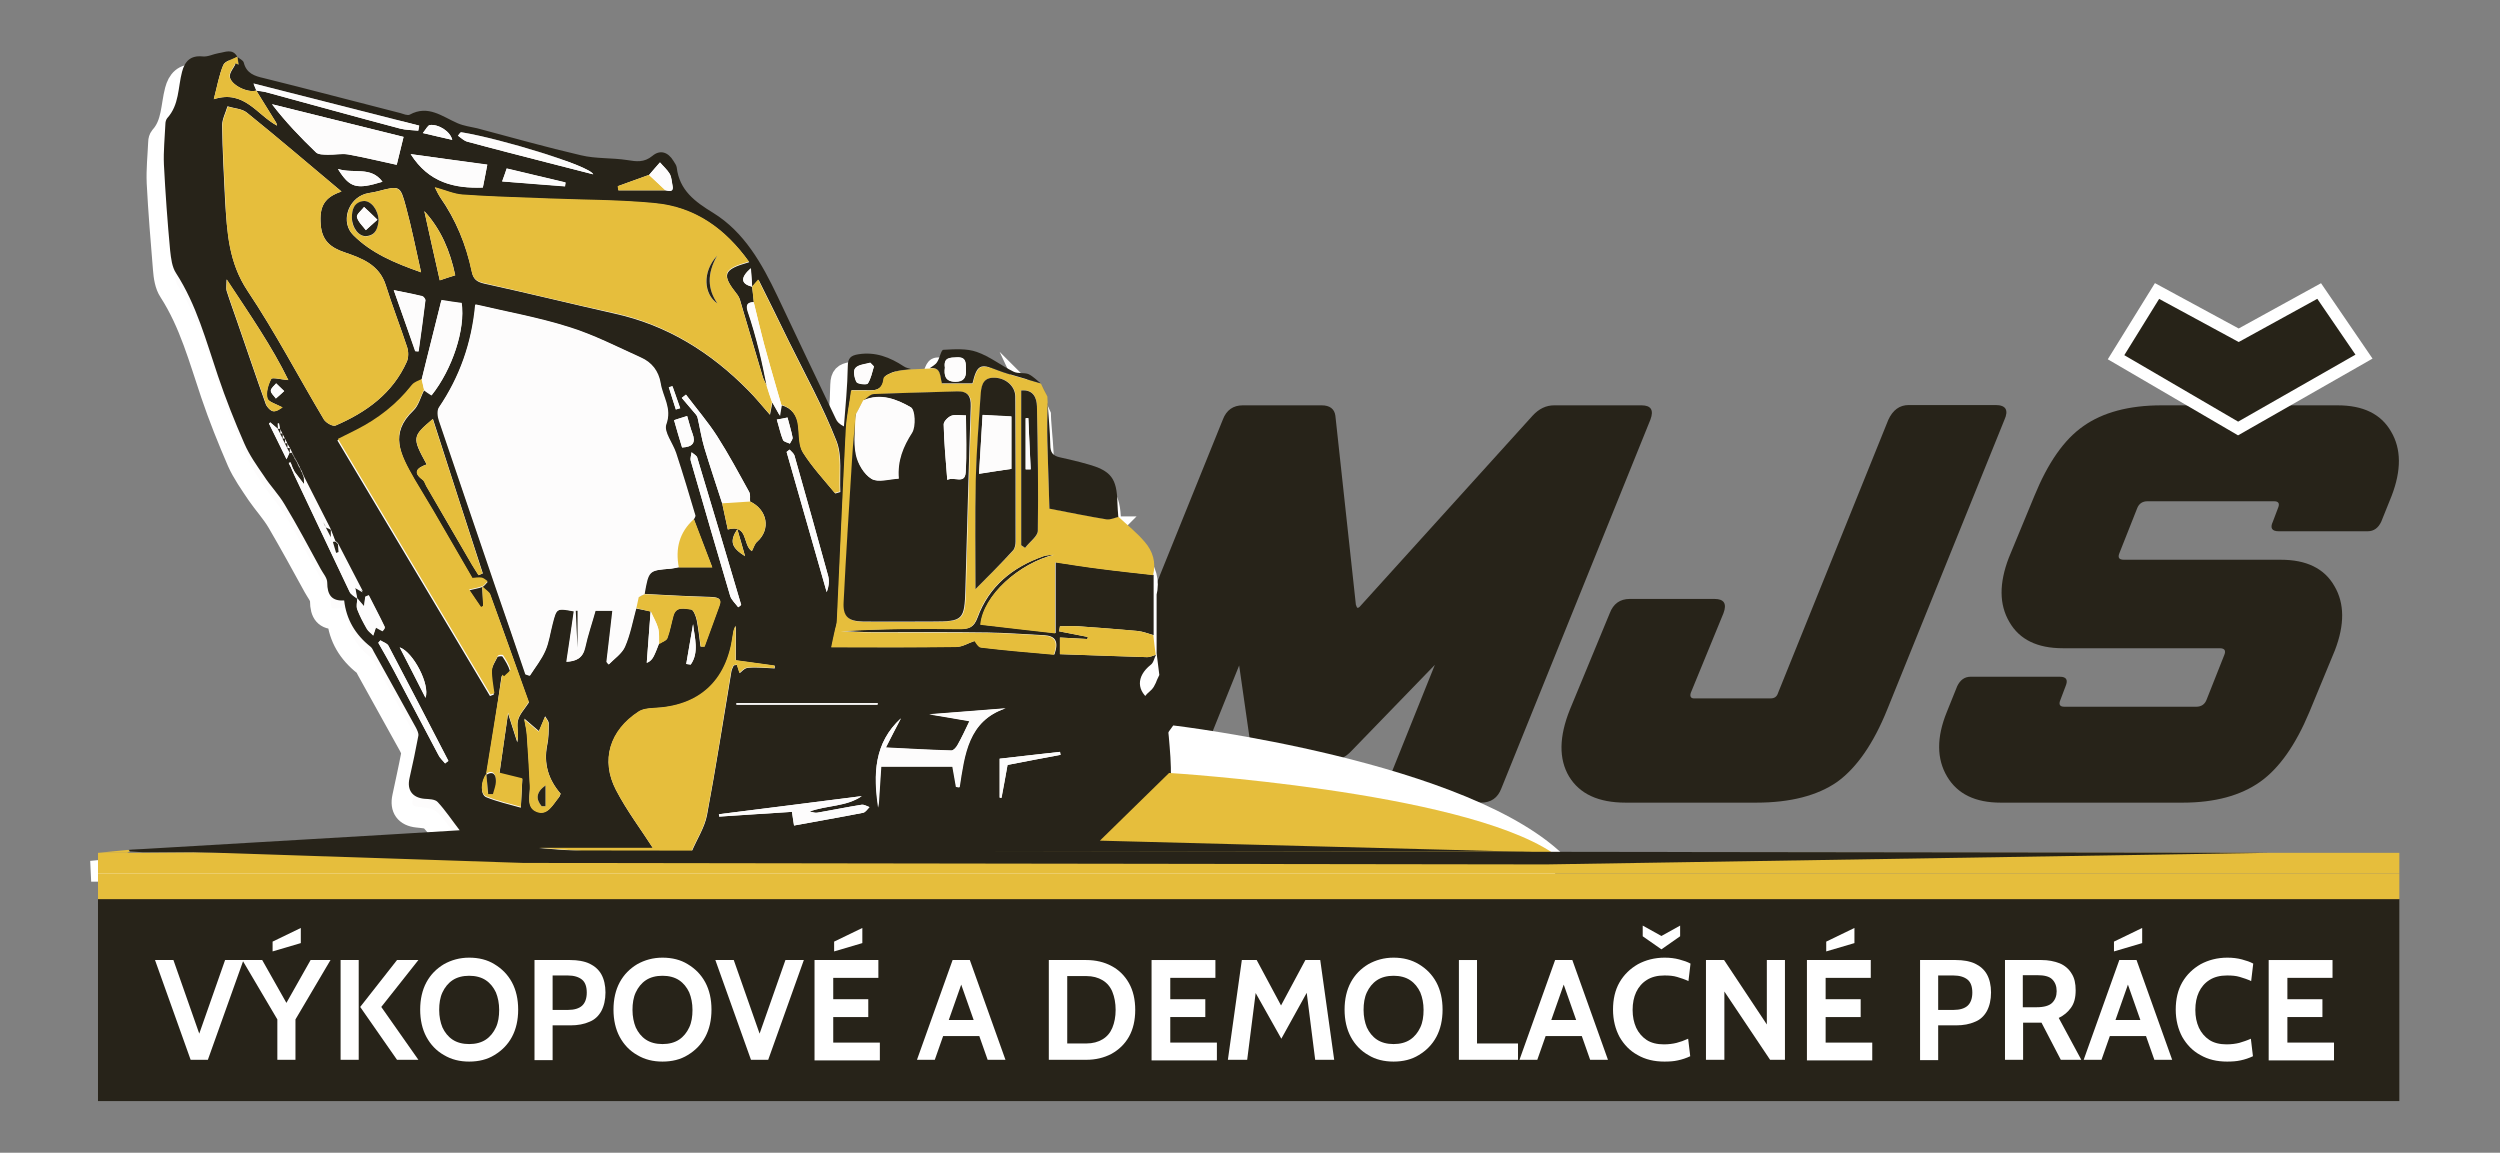
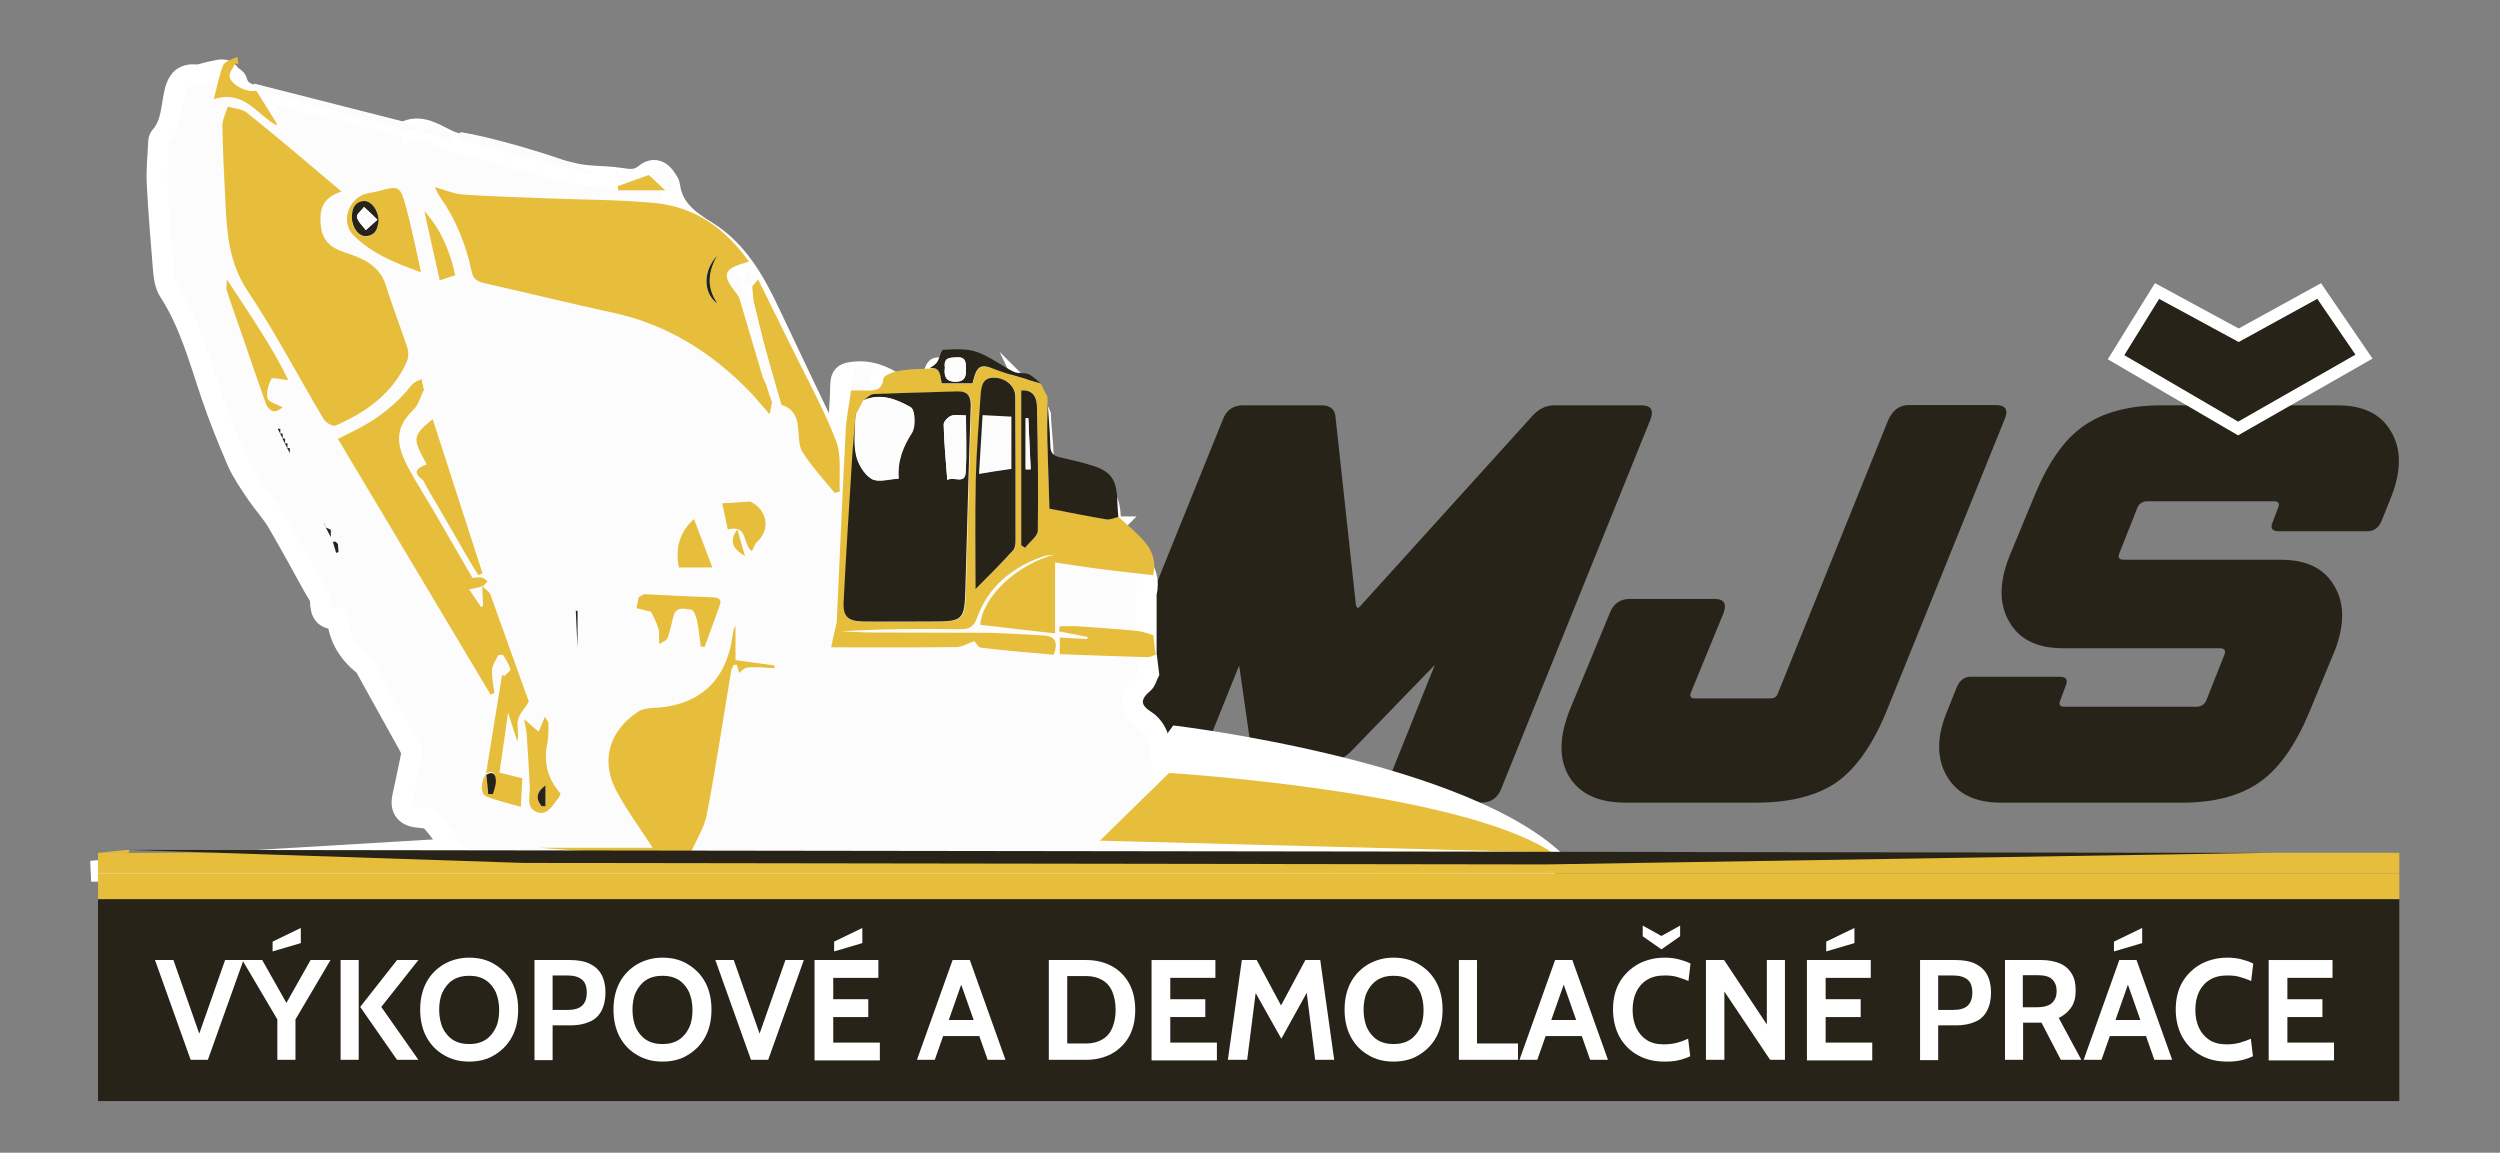
<svg xmlns="http://www.w3.org/2000/svg" version="1.1" id="Layer_1" x="0px" y="0px" viewBox="0 0 841.9 388.2" style="enable-background:new 0 0 841.9 388.2;" xml:space="preserve">
  <rect x="0" y="0" width="841.9" height="388.2" fill="#808080" stroke="none" />
  <style type="text/css">
	.st0{fill:#272319;}
	.st1{fill:#FFFFFF;}
	.st2{fill:#FDFCFC;stroke:#FFFFFF;stroke-width:7;stroke-miterlimit:10;}
	.st3{fill:#E6BE3C;}
	.st4{fill:#FDFCFC;}
	.st5{fill:#272318;stroke:#FFFFFF;stroke-width:4;stroke-miterlimit:10;}
</style>
  <g>
    <g>
      <path class="st0" d="M361.6,265.5l50.2-124.2c1.2-3.2,3.5-4.8,6.7-4.8h26.6c2.7,0,4.3,1.2,4.6,3.5l6.9,63.6    c0.2,0.7,0.4,1.1,0.6,1.1c0.2,0,0.6-0.2,0.9-0.6l58-64.1c2.2-2.4,4.6-3.5,7.3-3.5h29.4c3.2,0,4.2,1.6,3,4.8l-50.2,124.2    c-1.2,3.2-3.5,4.8-6.9,4.8h-29.2c-3.2,0-4.2-1.6-3-4.8l16.7-41.6l-27.9,28.8c-2.2,2.4-4.6,3.5-7.3,3.5h-21.8    c-2.9,0-4.5-1.2-4.8-3.5l-4.1-28.6l-16.7,41.5c-1.2,3.2-3.6,4.8-7.1,4.8h-29.2C361.3,270.3,360.4,268.7,361.6,265.5z" />
      <path class="st0" d="M635.9,141.4c1.5-3.3,3.8-5,6.9-5h29.2c3.5,0,4.5,1.7,3,5l-39.4,97.4c-4.7,11.7-10.4,19.8-16.9,24.5    c-6.6,4.6-15.7,7-27.3,7h-43.9c-9.2,0-15.5-2.9-19.1-8.8c-3.5-5.9-3.4-13.4,0.3-22.6l13.4-32.4c1.2-3.2,3.5-4.8,6.7-4.8h28.6    c3.2,0,4.2,1.6,3,4.8l-11,26.8c-0.4,1.2,0,1.9,1.1,1.9h25.7c1.4,0,2.2-0.6,2.6-1.9L635.9,141.4z" />
      <path class="st0" d="M693.7,227.9c2.2,0,2.8,1.1,1.9,3.2l-1.7,4.5c-0.7,1.6-0.3,2.4,1.3,2.4h44.4c1.7,0,2.9-0.8,3.5-2.4l5.9-14.9    c0.7-1.6,0.2-2.4-1.5-2.4h-52.8c-8.6,0-14.6-2.9-18-8.8c-3.5-5.9-3.5-13.1-0.2-21.7l8.6-20.8c4.5-11,9.9-18.9,16.5-23.5    c6.5-4.6,15.3-7,26.3-7h59.3c8.6,0,14.6,2.9,18,8.8c3.5,5.9,3.5,13.1,0.2,21.7l-3.5,8.7c-1,2.1-2.5,3.2-4.5,3.2h-30.1    c-2.2,0-2.9-1.1-1.9-3.2l1.7-4.5c0.7-1.6,0.3-2.4-1.3-2.4h-42.6c-1.7,0-2.9,0.8-3.5,2.4l-5.9,14.9c-0.7,1.6-0.3,2.4,1.5,2.4h52.8    c8.6,0,14.6,2.9,18,8.8c3.5,5.9,3.5,13.1,0.2,21.7l-8.6,20.8c-4.6,11-10.1,18.9-16.6,23.5c-6.5,4.6-15.2,7-26.1,7h-61.2    c-8.6,0-14.6-2.9-18.1-8.8c-3.5-5.9-3.6-13.1-0.1-21.7l3.5-8.7c1-2.1,2.5-3.2,4.5-3.2H693.7z" />
    </g>
    <path class="st1" d="M395.1,244.3c0,0,101,11.9,132.7,44.9L370.1,279L395.1,244.3z" />
    <g>
      <path class="st2" d="M348.2,135l0.1,0.1c-1.3-1-2.5-2.4-4-3c-1.5-0.6-3.6-0.1-5-0.8c-4.2-2.1-8.1-5.1-12.5-6.7    c-3.4-1.2-7.5-0.9-11.2-0.7c-0.7,0-1.2,2.8-2.1,4.1c-0.6,0.9-1.7,1.4-2.5,2.1c-2.2,0.1-4.3,0.2-6.5,0.3c-0.8-0.3-1.8-0.4-2.5-0.9    c-4.6-3.1-9.5-5-15.3-4.1c-2.5,0.4-3.5,1.2-3.6,4.1c-0.1,6.7-0.8,13.5-1.3,20.2c-1.6-0.8-2.3-1.6-2.7-2.5    c-6.6-13.8-13.2-27.6-19.7-41.4c-5.1-10.9-11-21.5-21.6-28c-6.2-3.8-11.3-7.7-12.3-15.3c-0.1-0.8-0.6-1.5-1.1-2.2    c-1.8-3-4.5-3.9-7.1-1.7c-2.8,2.3-5.3,1.9-8.5,1.4c-5.1-0.8-10.5-0.4-15.5-1.6c-11.8-2.7-23.4-6.1-35-9.1    c-2.2-0.6-4.6-0.9-6.6-1.7c-5.2-2.2-9.9-6.3-16.1-2.9c-0.7,0.4-2.1-0.2-3.1-0.5c-15.4-3.9-30.7-8-46.1-11.8    c-3.2-0.8-5.8-1.7-6.7-5.2c-0.2-0.8-1.4-1.3-2.1-1.9l0,0c-1.6-2.9-4.1-1.5-6.3-1.2c-1.8,0.3-3.7,1.2-5.4,1.1    c-4.1-0.4-6,1.8-6.9,5.2c-1.4,5.3-1,11.2-5,15.6c-0.4,0.5-0.6,1.2-0.6,1.9c-0.2,4.6-0.7,9.1-0.5,13.7c0.5,9.7,1.3,19.3,2.1,29    c0.2,2.6,0.6,5.5,2,7.6c6.9,10.7,10.1,22.8,14.1,34.6c2.6,7.7,5.7,15.4,8.9,22.8c1.7,3.8,4.2,7.3,6.6,10.9    c2.2,3.2,4.9,6.1,6.9,9.5c4.2,7.2,8.2,14.5,12.2,21.8c0.8,1.5,2.2,3.1,2.2,4.6c0,4.1,1.5,6.3,5.7,6c0.6,6.3,3.7,11.5,8.9,15.6    c0.5,0.4,0.8,1.1,1.1,1.7c4.7,8.5,9.5,17.1,14.2,25.6c0.4,0.8,0.9,1.8,0.8,2.6c-0.9,4.8-2,9.6-3,14.4c-0.9,4,0.9,6.5,5,6.9    c1.6,0.2,3.6,0.2,4.5,1.1c2.6,2.8,4.7,6,7.4,9.5c-17.3,1-33.8,2-50.3,3c-20.4,1.2-40.8,2.4-61.2,3.6c-3.6,0.3-7.1,0.7-10.3,1    c3,0,6.3,0,9.7,0c0.3,0,0.7-0.3,1-0.5c1.4,0.1,2.8,0.2,4.3,0.3c8.4,0.1,16.9,0.2,25.3,0.2c37.2,0,74.4-0.1,111.6-0.2    c8.9,0.7,17.8,1.3,26.6,2c3.9,0.1,7.7,0.3,11.6,0.1c2.7-0.1,5.4-0.8,8.1-1.2c1.7-0.3,3.4-0.7,5.1-0.7c70.6,0,141.2,0,211.8,0    c22.2,0,44.3-0.1,66.5-0.2c1.1-0.1,2.3-0.2,3.4-0.3c1.5,0.2,3,0.4,4.5,0.7c0-0.1,0-0.2,0-0.3c-1.4-0.3-2.8-0.6-4.2-0.9    c-42.5-3.6-85-7.3-127.3-10.9c4.1-8.6,3.2-18,2.4-27.3c-0.4-4.6-1.3-9-5.7-11.8c-5.3-3.4-5.3-8.3-0.4-12.3    c0.9-0.7,1.2-2.2,1.8-3.4c-0.3-2.2-0.5-4.3-0.8-6.5c0-6.8,0-13.5,0-20.3c1.1-4.2-0.1-8-2.8-11.1c-2.7-3.1-5.9-5.7-8.9-8.5    c0-0.9-0.1-1.9-0.1-2.8l0.1-0.1l-0.2,0c-0.1-0.7-0.1-1.3-0.1-2c-0.2-8.2-2.2-10.7-10.1-13c-3.1-0.9-6.2-1.6-9.3-2.3    c-2.3-0.5-3.2-1.6-3.2-4.1c0-4.8-0.6-9.6-0.9-14.3c0-0.7-0.1-1.4-0.1-2C349.7,138,348.9,136.5,348.2,135z" />
-       <path class="st0" d="M211.5,289c-8.9-0.7-17.8-1.3-26.6-2c-45.6,0-91.3,0-136.9,0c-1.4-0.1-2.8-0.2-4.3-0.3    c-0.1-0.2-0.3-0.3-0.4-0.5c20.4-1.2,40.8-2.4,61.2-3.6c16.5-1,33-1.9,50.3-3c-2.7-3.5-4.8-6.7-7.4-9.5c-0.9-1-3-1-4.5-1.1    c-4-0.4-5.9-2.9-5-6.9c1.1-4.8,2.1-9.6,3-14.4c0.1-0.8-0.4-1.8-0.8-2.6c-4.7-8.6-9.5-17.1-14.2-25.6c-0.3-0.6-0.6-1.3-1.1-1.7    c-5.2-4.1-8.2-9.3-8.9-15.6c-4.2,0.3-5.7-1.9-5.7-6c0-1.6-1.4-3.1-2.2-4.6c-4-7.3-7.9-14.7-12.2-21.8c-2-3.4-4.8-6.2-6.9-9.5    c-2.4-3.5-4.9-7-6.6-10.9c-3.3-7.5-6.3-15.1-8.9-22.8c-4-11.8-7.2-23.9-14.1-34.6c-1.4-2.1-1.7-5-2-7.6c-0.9-9.6-1.6-19.3-2.1-29    c-0.2-4.5,0.3-9.1,0.5-13.7c0-0.6,0.2-1.4,0.6-1.9c4.1-4.5,3.6-10.3,5-15.6c0.9-3.5,2.8-5.6,6.9-5.2c1.8,0.2,3.6-0.8,5.4-1.1    c2.2-0.3,4.7-1.7,6.3,1.2c-1.6,0.9-4.1,1.4-4.7,2.8c-1.4,3.3-2,6.9-3.2,11.5c10.3-3.3,14.5,5.3,21.3,8.9c-0.1-0.8-0.5-1.3-0.8-1.8    c-2.1-3.3-4.1-6.6-6.2-10c1,0.2,2.1,0.3,3.1,0.5c15.1,4.1,30.2,8.3,45.3,12.3c2,0.5,4.1,0.5,6.1,0.7c0.1-0.6,0.2-1.2,0.3-1.7    c-18.4-4.7-36.9-9.4-55.8-14.2c0.5,1.3,0.8,1.8,1,2.4c-2.9,0.9-8.7-1.9-8.9-4.7c-0.1-1.4,1.3-2.9,2-4.4c0.3,0.1,0.6,0.3,1,0.4    c-0.1-0.9-0.3-1.7-0.4-2.6c0.7,0.6,1.9,1.1,2.1,1.9c0.9,3.6,3.6,4.5,6.7,5.2c15.4,3.8,30.7,7.9,46.1,11.8c1,0.3,2.4,0.9,3.1,0.5    c6.2-3.4,11,0.7,16.1,2.9c2.1,0.9,4.4,1.2,6.6,1.7c11.7,3.1,23.3,6.4,35,9.1c5,1.2,10.4,0.8,15.5,1.6c3.1,0.5,5.7,0.9,8.5-1.4    c2.6-2.2,5.3-1.3,7.1,1.7c0.4,0.7,1,1.4,1.1,2.2c0.9,7.7,6.1,11.5,12.3,15.3c10.5,6.5,16.4,17.1,21.6,28    c6.5,13.8,13.1,27.6,19.7,41.4c0.4,0.9,1.1,1.7,2.7,2.5c0.5-6.7,1.2-13.5,1.3-20.2c0-2.9,1.1-3.7,3.6-4.1c5.7-0.9,10.6,1,15.3,4.1    c0.7,0.5,1.6,0.6,2.5,0.9c-1.8,0.2-3.7,0.3-5.4,0.8c-1.4,0.4-3.7,1.4-3.8,2.3c-0.5,4.7-3.8,4-6.8,4c-1.3,0-2.6,0-4.1,0    c-0.7,4.7-1.6,9.1-1.8,13.4c-1.1,21.4-2,42.7-3,64.1c-0.1,1.1-0.5,2.2-0.7,3.4c-0.4,1.8-0.7,3.5-1.2,5.6c14.7,0,28.4,0.1,42.1-0.1    c2,0,4-1.3,6.1-2c0.4,0.4,1.2,2.1,2.2,2.2c8.2,1,16.5,1.6,24.6,2.4c1.5-4.4,0.4-6.3-3.6-6.5c-6.3-0.3-12.6-0.8-18.9-0.9    c-12.9-0.2-25.8-0.1-38.7-0.1c-3.5,0-7-0.3-10.5-0.4c13.4-0.8,26.7-0.9,40-0.7c3.1,0,4.6-0.6,5.8-3.8c3.9-10.6,11.8-17,22.2-20.7    c1.2-0.4,2.6-0.4,3.9-0.6c-11.9,2.9-24.1,13.6-25,23.6c8.3,0.9,16.5,1.9,25.2,2.9c0-8.3,0-15.9,0-23.9c5.3,0.8,10.2,1.6,15.1,2.2    c6,0.8,11.9,1.4,17.9,2.1c0,6.8,0,13.5,0,20.3c-1.8-0.5-3.5-1.2-5.3-1.4c-6.7-0.6-13.4-1.1-20.1-1.6c-2-0.1-4.1,0-6.1,0    c-0.1,0.6-0.2,1.1-0.3,1.7c3.2,0.6,6.5,1.3,9.7,1.9c-0.1,0.2-0.1,0.4-0.2,0.7c-3-0.2-6.1-0.3-9.2-0.5c0,2.1,0,3.7,0,5.6    c10,0.3,19.6,0.7,29.3,1c1,0,2-0.5,3-0.8c-0.6,1.1-0.8,2.7-1.8,3.4c-4.9,3.9-4.9,8.9,0.4,12.3c4.4,2.8,5.3,7.2,5.7,11.8    c0.8,9.3,1.8,18.7-2.4,27.3c42.4,3.6,84.8,7.3,127.3,10.9c-0.2,0.1-0.4,0.2-0.6,0.3c0.1,0.1,0.2,0.1,0.2,0.2    c-1.1,0.1-2.3,0.2-3.4,0.3c-0.9,0-1.8-0.1-2.8-0.1c-91.6,0-183.3,0-274.9,0c-1.7,0-3.3,0-4.1,0c1.8-4.3,4.4-8.2,5.2-12.4    c3-16,5.5-32.2,8.2-48.3c0.1-0.7,0.5-1.4,0.8-2.1c0.4-0.1,0.7-0.1,1.1-0.2c0.4,1.3,0.8,2.5,0.9,2.8c0.4-0.2,1.5-1.7,2.8-1.8    c3-0.3,6,0.1,9,0.2c0-0.3,0-0.6,0-0.9c-4.3-0.6-8.6-1.2-13.1-1.8c0-3.7,0-7.7,0-11.6c-0.7,1.1-0.9,2.3-1,3.4    c-2,15.4-11.3,23.8-26.8,24.3c-1.7,0.1-3.6,0.3-4.9,1.2c-9.7,6.3-12.9,16.3-7.6,26.4c3.6,7,8.5,13.4,12.4,19.5    c-12.1,0-25.2,0-38.3,0c8.8,0.7,17.6,1.3,26.4,2C209.1,287.6,210.3,288.5,211.5,289z M96.7,149.3c-0.3-0.5-0.5-1.1-0.8-1.6    c-0.3-0.5-0.6-1.1-0.8-1.6c-0.3-0.5-0.5-1.1-0.8-1.6c-0.1-0.6-0.2-1.3-0.3-1.9c-0.1,0-0.3,0-0.4,0c0,0.6,0.1,1.3,0.1,1.9    c-0.9-0.8-1.8-1.5-2.7-2.3c-0.1,0.1-0.2,0.3-0.4,0.4c1.9,3.9,3.9,7.8,5.9,12c0.5-1.1,0.7-1.7,1-2.2c0.3,0,0.6,0,0.9,0.1    c0.3,0.5,0.5,1.1,0.8,1.6c0.3,0.5,0.6,1.1,0.8,1.6c0.3,0.5,0.5,1.1,0.8,1.6c0.3,0.5,0.6,1.1,0.8,1.6c0.2,0.6,0.5,1.1,0.7,1.7    c0,0.8,0.1,1.6,0.1,2.4c-1.1-1.4-2.1-2.8-3.2-4.2c-0.3-0.5-0.6-1.1-0.8-1.6c-0.2-0.5-0.4-1.1-0.6-1.6c-0.2,0.1-0.4,0.2-0.6,0.3    c0.3,0.5,0.6,1,0.8,1.5c0.3,0.6,0.5,1.2,0.8,1.8c6.3,13.3,12.5,26.6,18.9,39.9c0.5,1,1.7,1.6,2.6,2.4c0,1.2-0.4,2.5,0,3.5    c0.8,2.3,2,4.4,3.2,6.5c0.5,0.9,1.5,1.6,2.2,2.3c0.3-0.9,0.6-1.8,0.9-2.7c0.8,0.5,1.4,0.9,2.2,1.2c0.1,0,0.9-0.9,0.8-1.2    c-1.7-3.6-3.6-7.1-5.4-10.7c-0.4,0.2-0.8,0.3-1.2,0.5c-0.1,1-0.3,2-0.4,3.2c-1-1.1-1.6-1.9-2.3-2.7c-0.2-1.1-0.4-2.1-0.7-3.8    c1,0.6,1.5,0.9,2.6,1.5c-3-5.8-5.7-11-8.4-16.2c-0.3-0.3-0.6-0.5-0.9-0.8c-0.5-1.4-1.1-2.8-1.6-4.1c-3-5.9-6-11.8-9-17.7    c-0.2-0.6-0.5-1.1-0.7-1.7c-0.3-0.5-0.6-1.1-0.8-1.6c-0.3-0.5-0.5-1.1-0.8-1.6c-0.3-0.5-0.6-1.1-0.9-1.6c-0.3-0.5-0.5-1.1-0.8-1.6    c-0.3-0.5-0.5-1.1-0.8-1.6C97.3,150.4,97,149.9,96.7,149.3z M218.6,58.9c-3.5,1.3-7,2.5-10.5,3.8c0.1,0.5,0.1,0.9,0.2,1.4    c5.3,0,10.6,0,15.9,0c1.4,0.3,2.8,0.6,2.3-1.7c-0.3-1.3-0.3-2.7-0.9-3.8c-0.9-1.5-2.2-2.6-3.3-3.9C221,56.1,219.8,57.5,218.6,58.9    z M219.1,205.9c-0.4,5.8-0.9,11.5-1.3,17.3c1.2-0.4,1.9-1.3,2.4-2.3c0.7-1.3,1.2-2.8,1.7-4.1c1-0.6,2.5-1.1,2.8-2    c0.9-2.4,1.3-4.9,2-7.4c0.9-3.4,3.9-2.4,6-2.2c0.8,0.1,1.6,2.2,1.9,3.5c0.6,3,0.9,6,1.3,9c0.4,0,0.9,0,1.3,0    c1.7-4.6,3.3-9.2,5-13.7c1.1-2.7-0.8-2.9-3.3-3c-7.3-0.2-14.7-0.6-22-1c1.3-7.9,1.3-7.9,8.9-8.5c0.9-0.1,1.8-0.3,2.7-0.5    c3.4,0,6.8,0,11.3,0c-2.3-6-4.3-11.1-6.2-16.2c0.1-0.4,0.5-0.8,0.4-1.1c-2.1-7-4.2-14.1-6.5-21.1c-1.1-3.3-4.2-7.2-3.3-9.6    c2-5.4-1.2-9.3-1.9-13.9c-0.7-4.1-3-7-6.6-8.6c-8-3.7-15.9-7.7-24.3-10.3c-10.1-3.2-20.7-5.1-31.4-7.6    c-1.2,13.1-5.3,24.4-12.2,34.6c-0.7,1-0.5,3.1,0,4.5c6.3,18.7,12.7,37.3,19,55.9c3.4,9.8,6.8,19.7,10.1,29.5    c0.5,0.2,0.9,0.3,1.4,0.5c1.8-2.8,3.9-5.4,5.2-8.4c1.2-2.8,1.7-5.9,2.4-8.9c1.4-5.5,1.5-5.5,7.3-4.4c-0.8,5.6-1.6,11.2-2.5,17    c3.2-0.2,5.5-1.1,6.2-4.7c0.9-4.2,2.3-8.2,3.5-12.5c1.8,0,3.5,0,5.8,0c-0.7,5.9-1.3,11.5-2,17.2c0.2,0.3,0.5,0.6,0.7,0.9    c1.9-1.9,4.4-3.6,5.4-5.9c1.8-4.1,2.6-8.7,3.8-13C215.9,205.2,217.5,205.6,219.1,205.9z M243.2,169.5c0.6,2.9,1.3,5.9,1.9,8.8    c7-1.9,4.9,5.2,8.1,7.3c0.6-1.2,0.9-2.5,1.8-3.2c4.6-4.1,3.5-10.7-2.4-13.5c-0.1-1.1,0.1-2.3-0.3-3.2c-3.5-6.3-6.9-12.7-10.8-18.8    c-3.1-4.9-7-9.3-10.5-14c-0.5,0.4-0.9,0.8-1.4,1.1c1.3,1.6,2.7,3.1,4,4.7c0.5,0.6,1.2,1.2,1.3,1.9c0.8,3.4,1.3,6.8,2.3,10.2    C239.1,157.1,241.2,163.3,243.2,169.5z M253.3,96.6c-0.1-2.1-0.3-4.1-0.4-6.2C249.1,93.7,249.6,95.6,253.3,96.6    c0.2,1.7,0.4,3.4,0.6,5.2c-2,0.1-2.8,0.7-2,3c1.5,4.4,2.7,8.9,3.9,13.4c1,4,1.7,8,2.6,12c-0.5-1.1-1.2-2.1-1.5-3.2    c-2.4-8.1-4.8-16.2-7.2-24.3c-0.3-1.1-0.6-2.4-1.3-3.3c-5.5-6.9-5-8.6,3.9-11.1c-7.9-11-18.1-18.4-31.5-19.7    c-12-1.2-24.2-1.1-36.3-1.6c-9.5-0.4-19.1-0.6-28.6-1.3c-2.9-0.2-5.8-1.5-9.4-2.5c0.8,1.6,1.2,2.4,1.7,3.2    c5.3,7.6,8.8,16,10.7,25.1c0.5,2.5,1.6,3.4,4.1,4c14.7,3.2,29.3,6.8,43.9,10.1c17.8,3.9,32.5,13.1,45.1,25.9    c2.4,2.4,4.6,5.1,7.3,8.2c0.4-1.9,0.6-3.1,0.8-4.2c0.7,1.2,1.4,2.5,2.6,4.6c0.3-1.8,0.4-2.7,0.6-3.6c3.5,1,5.2,3.5,5.6,7    c0.4,3,0.1,6.6,1.6,9c3.1,4.9,7.1,9.2,10.8,13.7c0.6-0.2,1.1-0.3,1.7-0.5c-0.3-5.8,0.7-12.1-1.3-17.2c-4.5-11.5-10.5-22.4-16-33.5    c-3.3-6.8-6.7-13.7-10.2-20.7C254.4,95.2,253.9,95.9,253.3,96.6z M163.8,260.8c-1.9,2.6-2.1,6.9,0,7.7c3.7,1.5,7.7,2.4,11.6,3.5    c0.2-3.3,0.3-6.3,0.5-9.6c-2.4-0.6-4.9-1.2-7.7-1.9c1-7,1.9-13.6,2.9-20.2c1.1,3.4,2.1,6.5,3.1,9.7c0.6-2.6-0.3-5,0.2-7.2    c0.4-2.1,2.2-3.9,3.7-6.2c-0.3-0.8-0.8-2.2-1.3-3.6c-3.9-10.9-7.7-21.8-11.7-32.6c-0.3-0.8-1.3-1.3-2.7-2.7c0.2,3,0.3,4.8,0.3,6.6    c-0.2,0.1-0.5,0.3-0.7,0.4c-1.2-1.8-2.5-3.6-4-5.9c1.5-0.4,3-0.6,4.4-1.1c0.7-0.3,1.2-1.1,1.8-1.7c-0.7-0.4-1.3-1.1-2-1.2    c-1.2-0.2-2.4,0.1-3.1,0.1c-4.5-7.8-8.8-15.2-13.1-22.6c-2.1-3.6-4.3-7.1-6.4-10.7c-4.9-8.6-8.5-15.6-0.4-23.3    c1.8-1.7,2.4-4.5,3.6-6.8c0.8,0.6,1.7,1.2,2.5,1.7c7-8.8,11.4-22.2,10.1-31c-2.5-0.4-5-0.8-6.8-1c-1.7,6.8-3.2,13-4.8,19.2    c-0.6,2.6-1.3,5.1-1.9,7.7c-1.1,0.7-2.6,1.1-3.4,2c-5.1,6.5-11.4,11.4-18.7,15.1c-2,1-4,2-6.2,3.1c17.3,28.9,34.3,57.5,51.4,86.1    c0.4-0.2,0.9-0.3,1.3-0.5c-0.3-2.6-0.9-5.2-0.8-7.7c0.1-1.7,1.2-3.3,2-4.9c0.2-0.3,1.5-0.4,1.7-0.2c1,1.5,2,3.1,2.5,4.8    c0.1,0.5-1.3,1.5-2.1,2.3c-0.2-0.2-0.4-0.3-0.7-0.5C167.4,238.7,165.6,249.8,163.8,260.8L163.8,260.8z M115,64.5    c-10.9-9.1-21.3-18-31.9-26.6c-1.6-1.3-4.3-1.4-6.5-2.1c-0.6,2.1-1.8,4.3-1.8,6.4c0.1,8.5,0.6,16.9,1,25.4    C76.5,78.2,77,88.4,83.4,98c9.3,13.9,17.1,28.9,25.7,43.3c0.7,1.1,3,2.4,3.9,2c10.4-4.5,19.2-10.8,24-21.5    c0.6-1.4,0.6-3.4,0.1-4.9c-2.3-7-5-13.9-7.2-20.9c-2.2-6.9-8.1-9-13.8-11c-4.8-1.6-7.7-4-8.1-9.4C107.5,69.4,109.3,66.4,115,64.5z     M135.9,46.1c-14.4-3.6-29.4-7.3-44.3-11c4.6,6,9.6,11.2,14.8,16.2c0.8,0.8,2.7,0.8,4,0.8c2.3,0.1,4.6-0.4,6.8-0.1    c5.6,1,11.2,2.4,16.4,3.5C134.4,52.1,135.1,49.4,135.9,46.1z M141.8,91.7c-1.8-8-3.2-15.1-5.1-22.1c-1.9-7.2-2.1-7.1-9.4-5.2    c-1.4,0.4-2.9,0.5-4.3,0.9c-5.9,1.8-8.4,9.6-4,13.9C125,85.2,132.7,88.5,141.8,91.7z M303.4,241.9c-9,8.3-9.4,18.8-7.5,30    c0.3-4.8,0.6-9.6,0.9-13.8c8.6,0,16.4,0,24.1,0c0.5,2.7,0.8,4.8,1.2,6.8c0.4,0.1,0.8,0.1,1.1,0.2c1.7-11,2.9-22.3,15.5-26.6    c-8.5,0.7-16.9,1.3-25.6,2c4.5,0.8,8.9,1.5,13.5,2.3c-1.5,3-2.7,5.5-4,8c-0.5,0.8-1.4,1.9-2.1,1.9c-7.1-0.2-14.1-0.6-22.1-1    C300.3,247.8,301.9,244.8,303.4,241.9z M143.7,156.4c-3.4,1.2-4.7,2.7-1.3,5.2c0.6,0.4,0.8,1.4,1.2,2.1    c5.1,8.8,10.2,17.7,15.4,26.5c0.7,1.2,1.5,2.4,2.2,3.5c0.5-0.2,0.9-0.4,1.4-0.6c-5.6-17.2-11.2-34.5-16.8-52    C138.8,147,138.7,147.3,143.7,156.4z M97.1,128c-5.5-11.3-12.9-22-20.8-33.9c0,2-0.2,3,0,3.8c1.1,3.5,2.4,7,3.6,10.5    c3.2,9.2,6.3,18.5,9.6,27.7c0.4,1,1.7,2.4,2.6,2.4c1.2,0.1,2.4-1.1,3-1.3c-2-1.1-4.7-1.8-5.1-3.1c-0.5-2,0.3-4.6,1.3-6.5    C91.7,127,94.6,127.8,97.1,128z M290.2,268.1c-16,2-32.1,4.1-48.1,6.1c0,0.3,0.1,0.5,0.1,0.8c8.3-0.5,16.5-1.1,24.5-1.6    c0.3,1.9,0.4,3.1,0.7,4.6c8.1-1.5,15.7-2.8,23.3-4.3c0.8-0.2,1.4-1.2,2.1-1.9c-0.9-0.3-1.8-0.9-2.6-0.8c-5,0.8-10.1,1.8-15.1,2.7    c-0.8,0.1-1.6-0.3-2.5-0.4C278.6,271.1,285,271.7,290.2,268.1z M188.8,267.3c-4.1-4.7-5.8-10.1-4.5-16.5c0.5-2.3,0.5-4.8,0.5-7.2    c0-0.8-0.8-1.6-1.2-2.4c-0.8,2-1.5,3.5-2.1,5c-1.5-1.3-2.9-2.5-4.9-4.2c0.3,2.1,0.8,3.9,0.9,5.6c0.4,5.6,0.8,11.3,1,16.9    c0.1,3.1-1.4,7.2,2.2,8.7c3.7,1.6,5.5-2.3,7.5-4.7C188.4,268.4,188.5,268,188.8,267.3z M138.3,51.9c6.1,9.7,14.8,11.6,24.3,11.2    c0.5-2.5,1-4.9,1.5-7.7C155.8,54.3,147.5,53.2,138.3,51.9z M248.6,204.5c0.3-0.3,0.7-0.5,1-0.8c-4.9-16.6-9.8-33.1-14.8-49.6    c-0.2-0.7-1.3-1.2-1.9-1.8c-0.1,0.9-0.5,2-0.3,2.8c4.4,15.2,8.8,30.5,13.3,45.6C246.4,202.1,247.7,203.3,248.6,204.5z M155.2,44.5    c-0.3,0.4-0.6,0.8-0.9,1.2c1,0.7,2,1.7,3.1,2c9,2.5,18.1,4.8,27.2,7.1c4.9,1.3,9.9,2.5,15.2,3.9C198.6,55.8,169.1,46.8,155.2,44.5    z M265.9,151.4c-0.3,0.3-0.7,0.5-1,0.8c4.5,15.7,9,31.4,13.5,47.2c0.7-1.9,0.9-3.7,0.5-5.4c-3.7-13.5-7.5-26.9-11.3-40.4    C267.4,152.7,266.5,152.1,265.9,151.4z M132.6,97.7c2.5,7.1,4.9,13.8,7.2,20.6c0.4,0,0.7,0.1,1.1,0.1c0.8-5.7,1.6-11.5,2.3-17.2    c0.1-0.4-0.6-1.3-1.1-1.4C139.1,99,135.8,98.4,132.6,97.7z M149.9,257.1c0.4-0.3,0.7-0.6,1.1-0.9c-6.7-12.9-13.4-25.9-20.2-38.8    c-0.4-0.8-1.8-1.2-2.7-1.8c-0.2,0.3-0.5,0.6-0.7,0.8c1.8,3.1,3.6,6.2,5.2,9.3c5,9.5,10,19,15,28.4    C148.1,255.2,149.1,256.1,149.9,257.1z M153.3,92.7c-1.7-8.2-4.8-15.5-10.4-21.6c1.7,7.7,3.4,15.4,5.2,23.3    C149.8,93.8,151.4,93.3,153.3,92.7z M295.5,237.3c0-0.2,0-0.3,0.1-0.5c-15.9,0-31.7,0-47.6,0c0,0.2,0,0.3,0,0.5    C263.9,237.3,279.7,237.3,295.5,237.3z M339.3,257.6c6.1-1.2,12-2.3,17.8-3.4c-0.1-0.3-0.1-0.7-0.2-1c-6.7,0.8-13.4,1.5-20.3,2.3    c0,4.7,0,8.9,0,13.1c0.2,0,0.4,0.1,0.6,0.1C337.9,265.1,338.6,261.5,339.3,257.6z M169.1,61.1c7.6,0.6,14.4,1.2,21.2,1.7    c0.1-0.4,0.1-0.9,0.2-1.3c-6.5-1.6-13.1-3.1-19.8-4.7C170.1,58.3,169.7,59.5,169.1,61.1z M113.8,56.9c4,6.4,6.2,7,15,4.3    C124.9,55.9,119.2,58.6,113.8,56.9z M134.6,218c3,5.8,5.8,11.2,8.7,17C144.8,230.5,139.2,219.6,134.6,218z M229.7,150.7    c3.6-0.2,4.7-1.6,3.5-4.7c-0.7-1.8-1.2-3.8-1.8-5.9c-1.5,0.5-2.9,0.9-4.4,1.4C227.9,144.7,228.7,147.6,229.7,150.7z M294.3,123.4    c-0.4-0.4-0.8-0.9-1.2-1.3c-1.7,0.5-4,0.6-5,1.8c-0.8,0.9-0.4,3.4,0.4,4.7c0.4,0.7,3.5,1,3.8,0.5    C293.3,127.5,293.7,125.4,294.3,123.4z M261.6,141.3c0.8,2.6,1.3,4.8,2.1,6.9c0.3,0.6,1.5,0.8,2.3,1.2c0.3-0.7,1.1-1.5,0.9-2.1    c-0.4-2.2-1.1-4.3-1.7-6.7C264,140.9,263,141.1,261.6,141.3z M152.3,47.1c-0.7-2.9-4.6-5.3-7.5-5c-0.8,0.1-1.4,1.5-2.4,2.7    C146.1,45.7,148.9,46.3,152.3,47.1z M233.4,210.2c-0.8,4.5-1.5,8.9-2.3,13.4c0.5,0.1,1,0.2,1.5,0.2    C235.5,219.7,233.9,214.7,233.4,210.2z M248.3,178.2c-2.7,4.1-2,6.2,2.6,9.1C250,184,249.3,181.6,248.3,178.2z M227.6,137.9    c0.5-0.2,1-0.3,1.4-0.5c-0.9-2.5-1.7-4.9-2.6-7.4c-0.4,0.1-0.8,0.3-1.2,0.4C226,133,226.8,135.4,227.6,137.9z M95.7,131.7    c-1.2-1.1-1.9-1.8-2.7-2.6c-0.6,0.8-1.8,1.7-1.8,2.5c0,0.8,1.1,1.7,1.7,2.6C93.8,133.5,94.5,132.8,95.7,131.7z" />
      <path class="st3" d="M388.3,193.7c-6-0.7-11.9-1.3-17.9-2.1c-4.9-0.6-9.8-1.4-15.1-2.2c0,8,0,15.6,0,23.9c-8.7-1-17-1.9-25.2-2.9    c0.9-9.9,13-20.6,25-23.6c-1.3,0.2-2.7,0.1-3.9,0.6c-10.4,3.7-18.4,10.1-22.2,20.7c-1.2,3.2-2.7,3.8-5.8,3.8    c-13.3-0.2-26.6-0.1-40,0.7c3.5,0.1,7,0.4,10.5,0.4c12.9,0.1,25.8,0,38.7,0.1c6.3,0.1,12.6,0.6,18.9,0.9c4,0.2,5.1,2.1,3.6,6.5    c-8.1-0.7-16.3-1.4-24.6-2.4c-1-0.1-1.8-1.9-2.2-2.2c-2.1,0.7-4.1,2-6.1,2c-13.7,0.2-27.4,0.1-42.1,0.1c0.4-2.1,0.8-3.8,1.2-5.6    c0.2-1.1,0.7-2.2,0.7-3.4c1-21.4,1.9-42.7,3-64.1c0.2-4.4,1.2-8.7,1.8-13.4c1.5,0,2.8,0,4.1,0c3,0,6.3,0.6,6.8-4    c0.1-0.9,2.4-1.9,3.8-2.3c1.7-0.5,3.6-0.6,5.4-0.8c2.2-0.1,4.3-0.2,6.5-0.3c3.9-0.6,3.4,2.6,4.1,5.1c3.5,0,6.9,0,10.3,0    c1.5-6.2,2.6-6.8,8.3-4.5c1.2,0.5,2.5,0.9,3.8,1.3c3.6,1.1,7.3,2.1,10.9,3.2c0,0-0.1-0.1-0.1-0.1c0.7,1.5,1.5,2.9,2.2,4.4    c0,0.7,0.1,1.4,0.1,2c0,4.3-0.2,8.7-0.1,13c0.2,7.7,0.5,15.5,0.7,22.7c6.8,1.3,13,2.6,19.2,3.6c1.2,0.2,2.6-0.5,4-0.8    c3,2.8,6.3,5.4,8.9,8.5C388.2,185.6,389.4,189.4,388.3,193.7z M288.3,139.7c-0.4,4.7-0.9,9.3-1.1,14c-1,16.4-2.1,32.7-2.9,49.1    c-0.3,4.9,1.5,6.5,6.5,6.6c7.8,0.1,15.6,0.1,23.4,0c10.3-0.1,10.8-0.5,11.1-10.8c0.6-20.6,1.1-41.1,1.8-61.7c0.1-3.4-1-5.1-4.5-5    c-9.4,0.3-18.8,0.4-28.2,0.9c-1.2,0.1-2.4,1.4-3.5,2.2C289.9,136.5,289.1,138.1,288.3,139.7z M328.5,198.4c4-4,8.5-8.5,12.8-13.1    c0.6-0.7,0.8-2,0.8-3c0-16.3-0.1-32.6-0.1-48.8c0-3.5-3.4-6.5-7.6-6.3c-3.7,0.2-4,3.4-4.1,6.2c-0.6,9.3-1.4,18.7-1.6,28    C328.3,174,328.5,186.7,328.5,198.4z M343.9,183.6c0.4,0.3,0.9,0.6,1.3,0.9c1.5-1.9,4.3-3.8,4.3-5.8c0.2-14,0-27.9-0.3-41.9    c-0.1-2.9-1.2-5.8-5.3-5.3C343.9,149,343.9,166.3,343.9,183.6z" />
      <path class="st3" d="M211.5,289c-1.2-0.5-2.4-1.4-3.6-1.5c-8.8-0.7-17.6-1.3-26.4-2c13.1,0,26.2,0,38.3,0    c-3.9-6.1-8.7-12.5-12.4-19.5c-5.2-10.1-2.1-20.1,7.6-26.4c1.4-0.9,3.3-1.1,4.9-1.2c15.4-0.6,24.7-9,26.8-24.3    c0.2-1.2,0.3-2.3,1-3.4c0,4,0,7.9,0,11.6c4.5,0.6,8.8,1.2,13.1,1.8c0,0.3,0,0.6,0,0.9c-3-0.1-6-0.5-9-0.2    c-1.3,0.1-2.4,1.5-2.8,1.8c-0.1-0.2-0.5-1.5-0.9-2.8c-0.4,0.1-0.7,0.1-1.1,0.2c-0.3,0.7-0.7,1.4-0.8,2.1    c-2.7,16.1-5.1,32.3-8.2,48.3c-0.8,4.3-3.4,8.2-5.2,12.4c0.8,0,2.5,0,4.1,0c91.6,0,183.3,0,274.9,0c0.9,0,1.9,0.1,2.8,0.1    c-22.2,0.1-44.4,0.2-66.5,0.2c-70.6,0-141.2,0-211.8,0c-1.7,0-3.4,0.5-5.1,0.7c-2.7,0.4-5.4,1.1-8.1,1.2    C219.3,289.3,215.4,289.1,211.5,289z" />
      <path class="st0" d="M376.6,174.1c-1.3,0.3-2.7,1-4,0.8c-6.2-1-12.4-2.3-19.2-3.6c-0.2-7.2-0.5-15-0.7-22.7c-0.1-4.3,0-8.7,0.1-13    c0.3,4.8,0.8,9.5,0.9,14.3c0,2.5,0.9,3.6,3.2,4.1c3.1,0.7,6.2,1.4,9.3,2.3c8,2.2,9.9,4.8,10.1,13c0,0.7,0.1,1.3,0.1,2    c0,0,0,0.1,0,0.1C376.5,172.2,376.5,173.1,376.6,174.1z" />
      <path class="st3" d="M389.2,220.5c-1,0.3-2,0.9-3,0.8c-9.7-0.3-19.3-0.6-29.3-1c0-1.9,0-3.5,0-5.6c3.1,0.2,6.2,0.3,9.2,0.5    c0.1-0.2,0.1-0.4,0.2-0.7c-3.2-0.6-6.5-1.3-9.7-1.9c0.1-0.6,0.2-1.1,0.3-1.7c2,0,4.1-0.1,6.1,0c6.7,0.5,13.4,0.9,20.1,1.6    c1.8,0.2,3.6,0.9,5.3,1.4C388.6,216.1,388.9,218.3,389.2,220.5z" />
      <path class="st0" d="M350.5,129.1c-3.6-1.1-7.3-2.1-10.9-3.2c-1.3-0.4-2.5-0.8-3.8-1.3c-5.7-2.3-6.8-1.7-8.3,4.5    c-3.4,0-6.7,0-10.3,0c-0.7-2.4-0.2-5.6-4.1-5.1c0.9-0.7,2-1.2,2.5-2.1c0.9-1.3,1.3-4.1,2.1-4.1c3.7-0.2,7.8-0.5,11.2,0.7    c4.4,1.5,8.2,4.6,12.5,6.7c1.5,0.7,3.5,0.2,5,0.8C348,126.8,349.2,128.1,350.5,129.1z M318.2,123.8c-0.3,2.5,0,4.7,3.5,4.8    c2.9,0,3.7-1.4,3.6-4c-0.1-2.1,0.3-4.4-3.1-4.2C319.9,120.4,317.7,120.3,318.2,123.8z" />
      <path class="st3" d="M48,287c45.6,0,91.3,0,136.9,0c-37.2,0.1-74.4,0.1-111.6,0.2C64.9,287.2,56.4,287,48,287z" />
      <path class="st3" d="M43.3,286.2c0.1,0.2,0.3,0.3,0.4,0.5c-0.4,0.2-0.7,0.5-1,0.5c-3.4,0-6.7,0-9.7,0    C36.2,286.9,39.8,286.5,43.3,286.2z" />
      <path class="st0" d="M352.7,133.4c-0.7-1.5-1.5-2.9-2.2-4.4C351.2,130.5,351.9,131.9,352.7,133.4z" />
      <path class="st3" d="M518.1,286.7c-0.1-0.1-0.2-0.1-0.2-0.2c0.2-0.1,0.4-0.2,0.6-0.3c1.4,0.3,2.8,0.6,4.2,0.9c0,0.1,0,0.2,0,0.3    C521.1,287.1,519.6,286.9,518.1,286.7z" />
      <polygon class="st3" points="376.5,171.2 376.5,171.1 376.6,171.1   " />
      <path class="st4" d="M214.3,204.8c-1.2,4.4-2,8.9-3.8,13c-1,2.3-3.6,4-5.4,5.9c-0.2-0.3-0.5-0.6-0.7-0.9c0.7-5.6,1.3-11.2,2-17.2    c-2.4,0-4,0-5.8,0c-1.2,4.3-2.6,8.3-3.5,12.5c-0.8,3.5-3,4.5-6.2,4.7c0.8-5.8,1.7-11.4,2.5-17c-5.9-1.1-5.9-1.1-7.3,4.4    c-0.8,3-1.2,6.2-2.4,8.9c-1.3,3-3.4,5.6-5.2,8.4c-0.5-0.2-0.9-0.3-1.4-0.5c-3.4-9.8-6.8-19.7-10.1-29.5    c-6.4-18.6-12.7-37.2-19-55.9c-0.5-1.4-0.7-3.4,0-4.5c6.9-10.2,10.9-21.5,12.2-34.6c10.7,2.5,21.3,4.4,31.4,7.6    c8.4,2.6,16.3,6.7,24.3,10.3c3.6,1.6,5.9,4.5,6.6,8.6c0.7,4.6,3.9,8.4,1.9,13.9c-0.9,2.5,2.2,6.3,3.3,9.6c2.3,7,4.4,14,6.5,21.1    c0.1,0.3-0.3,0.7-0.4,1.1c-4.9,4.4-6.2,9.9-5.1,16.3c-0.9,0.2-1.8,0.4-2.7,0.5c-7.5,0.6-7.5,0.6-8.9,8.5c0,0,0.1,0,0.1,0    c-0.7,0.3-1.3,0.7-2,1C214.8,202.3,214.6,203.6,214.3,204.8z M194.5,218.1c0-3.4,0-7.9,0-12.4c-0.2,0-0.4,0-0.6,0    C194.2,210.2,194.4,214.7,194.5,218.1z" />
      <path class="st3" d="M260,135.3c-0.2,1.1-0.4,2.3-0.8,4.2c-2.8-3.1-4.9-5.8-7.3-8.2c-12.6-12.8-27.3-22-45.1-25.9    c-14.7-3.2-29.3-6.8-43.9-10.1c-2.5-0.6-3.6-1.5-4.1-4c-1.9-9-5.3-17.5-10.7-25.1c-0.5-0.7-0.9-1.6-1.7-3.2c3.6,1,6.5,2.3,9.4,2.5    c9.5,0.7,19.1,0.9,28.6,1.3c12.1,0.5,24.2,0.4,36.3,1.6c13.4,1.3,23.6,8.6,31.5,19.7c-8.9,2.5-9.4,4.2-3.9,11.1    c0.7,0.9,1,2.2,1.3,3.3c2.4,8.1,4.8,16.2,7.2,24.3c0.3,1.1,1,2.1,1.5,3.2C258.8,131.9,259.4,133.6,260,135.3z M241.5,86.1    c-5.1,5.5-4.6,13,0.1,16.1C238.3,97.4,238,92.3,241.5,86.1z" />
      <path class="st3" d="M115,64.5c-5.7,1.9-7.5,5-7,11.1c0.4,5.4,3.3,7.8,8.1,9.4c5.7,1.9,11.6,4.1,13.8,11c2.2,7,4.9,13.9,7.2,20.9    c0.5,1.5,0.5,3.5-0.1,4.9c-4.8,10.7-13.6,17-24,21.5c-0.9,0.4-3.2-0.9-3.9-2c-8.6-14.4-16.4-29.4-25.7-43.3    c-6.4-9.6-7-19.7-7.5-30.3c-0.4-8.5-0.9-16.9-1-25.4c0-2.1,1.2-4.3,1.8-6.4c2.2,0.7,4.8,0.7,6.5,2.1    C93.8,46.5,104.2,55.4,115,64.5z" />
      <path class="st3" d="M142.8,131.2c-1.2,2.3-1.8,5.1-3.6,6.8c-8.2,7.8-4.5,14.7,0.4,23.3c2.1,3.6,4.3,7.1,6.4,10.7    c4.3,7.4,8.6,14.9,13.1,22.6c0.8,0,2-0.3,3.1-0.1c0.7,0.1,1.4,0.8,2,1.2c-0.6,0.6-1.1,1.5-1.8,1.7c-1.4,0.5-2.9,0.8-4.4,1.1    c1.5,2.3,2.8,4.1,4,5.9c0.2-0.1,0.5-0.3,0.7-0.4c-0.1-1.8-0.2-3.5-0.3-6.6c1.4,1.4,2.4,1.9,2.7,2.7c3.9,10.8,7.8,21.7,11.7,32.6    c0.5,1.4,1,2.8,1.3,3.6c-1.4,2.3-3.2,4.1-3.7,6.2c-0.4,2.2,0.4,4.6-0.2,7.2c-1-3.1-2-6.3-3.1-9.7c-0.9,6.6-1.9,13.2-2.9,20.2    c2.8,0.7,5.3,1.3,7.7,1.9c-0.2,3.3-0.3,6.3-0.5,9.6c-3.9-1.1-7.9-2-11.6-3.5c-2.1-0.8-2-5.1,0-7.7c0.2,2.2,0.4,4.3,0.5,6.5    c0.5,0,1.1,0,1.6,0c0.3-1.5,1-2.9,1-4.4c0-1.9-0.8-3.5-3.2-2.1c1.8-11.1,3.6-22.2,5.4-33.3c0.2,0.2,0.4,0.3,0.7,0.5    c0.7-0.8,2.2-1.8,2.1-2.3c-0.5-1.7-1.5-3.3-2.5-4.8c-0.2-0.2-1.6-0.1-1.7,0.2c-0.8,1.6-1.9,3.2-2,4.9c-0.1,2.6,0.5,5.2,0.8,7.7    c-0.4,0.2-0.9,0.3-1.3,0.5c-17.1-28.6-34.1-57.2-51.4-86.1c2.2-1.1,4.2-2.1,6.2-3.1c7.3-3.7,13.6-8.6,18.7-15.1    c0.8-1,2.2-1.4,3.4-2C142.3,129,142.6,130.1,142.8,131.2z" />
      <path class="st3" d="M253.8,101.7c-0.2-1.7-0.3-3.5-0.5-5.2l-0.1,0.1c0.6-0.7,1.2-1.4,2.1-2.5c3.5,7,6.8,13.8,10.2,20.7    c5.4,11.1,11.5,22,16,33.5c2,5.1,1,11.4,1.3,17.2c-0.6,0.2-1.1,0.3-1.7,0.5c-3.7-4.5-7.7-8.8-10.8-13.7c-1.5-2.4-1.2-5.9-1.6-9    c-0.4-3.5-2.2-6-5.6-7c-0.5-1.6-0.9-3.2-1.4-4.8c-1.5-5.2-3-10.4-4.4-15.6C256.1,111.2,255,106.5,253.8,101.7z" />
      <path class="st4" d="M135.9,46.1c-0.8,3.3-1.5,6-2.3,9.4c-5.2-1.1-10.8-2.5-16.4-3.5c-2.2-0.4-4.5,0.1-6.8,0.1    c-1.4-0.1-3.2,0-4-0.8c-5.2-5-10.2-10.2-14.8-16.2C106.5,38.8,121.5,42.5,135.9,46.1z" />
      <path class="st3" d="M141.8,91.7c-9.1-3.2-16.8-6.5-22.8-12.5c-4.3-4.3-1.8-12.1,4-13.9c1.4-0.4,2.9-0.5,4.3-0.9    c7.2-1.9,7.4-1.9,9.4,5.2C138.6,76.6,140,83.7,141.8,91.7z M127.5,74.3c-0.1-3.7-2.6-6.9-5.1-6.5c-3.2,0.4-3.9,2.8-3.9,5.6    c0,3.5,2.4,6.4,5,6.2C126.8,79.2,127.1,76.5,127.5,74.3z" />
      <path class="st4" d="M303.4,241.9c-1.6,3-3.1,6-5.2,9.9c8,0.4,15.1,0.8,22.1,1c0.7,0,1.7-1.1,2.1-1.9c1.4-2.4,2.6-5,4-8    c-4.6-0.8-9-1.6-13.5-2.3c8.7-0.7,17.2-1.3,25.6-2c-12.6,4.2-13.8,15.6-15.5,26.6c-0.4-0.1-0.8-0.1-1.1-0.2    c-0.4-2.1-0.7-4.2-1.2-6.8c-7.7,0-15.5,0-24.1,0c-0.3,4.2-0.6,9-0.9,13.8C294,260.7,294.4,250.1,303.4,241.9z" />
      <path class="st3" d="M143.7,156.4c-4.9-9.1-4.9-9.4,2-15.3c5.7,17.5,11.2,34.8,16.8,52c-0.5,0.2-0.9,0.4-1.4,0.6    c-0.7-1.2-1.5-2.3-2.2-3.5c-5.1-8.8-10.2-17.7-15.4-26.5c-0.4-0.7-0.6-1.6-1.2-2.1C138.9,159.1,140.3,157.6,143.7,156.4z" />
      <path class="st4" d="M142.8,131.2c-0.3-1.1-0.5-2.2-0.8-3.3c0.6-2.6,1.3-5.1,1.9-7.7c1.5-6.2,3.1-12.4,4.8-19.2    c1.8,0.3,4.3,0.7,6.8,1c1.3,8.7-3.1,22.2-10.1,31C144.5,132.4,143.7,131.8,142.8,131.2z" />
      <path class="st4" d="M243.2,169.5c-2-6.2-4.1-12.4-6-18.7c-1-3.3-1.5-6.8-2.3-10.2c-0.2-0.7-0.8-1.3-1.3-1.9    c-1.3-1.6-2.7-3.1-4-4.7c0.5-0.4,0.9-0.8,1.4-1.1c3.5,4.6,7.3,9.1,10.5,14c3.9,6.1,7.3,12.4,10.8,18.8c0.5,0.9,0.2,2.1,0.3,3.2    C249.5,169.1,246.3,169.3,243.2,169.5z" />
      <path class="st3" d="M97.1,128c-2.4-0.2-5.3-1-5.7-0.4c-1,1.9-1.8,4.5-1.3,6.5c0.3,1.3,3.1,2,5.1,3.1c-0.5,0.3-1.8,1.4-3,1.3    c-0.9,0-2.3-1.4-2.6-2.4c-3.3-9.2-6.4-18.5-9.6-27.7c-1.2-3.5-2.5-7-3.6-10.5c-0.3-0.8,0-1.8,0-3.8C84.2,106,91.6,116.7,97.1,128z    " />
      <path class="st3" d="M214.3,204.8c0.3-1.2,0.5-2.5,0.8-3.7c0.7-0.3,1.3-0.7,2-1c0,0-0.1,0-0.1,0c7.3,0.3,14.7,0.8,22,1    c2.4,0.1,4.4,0.2,3.3,3c-1.7,4.6-3.3,9.2-5,13.7c-0.4,0-0.9,0-1.3,0c-0.4-3-0.7-6-1.3-9c-0.3-1.3-1.1-3.4-1.9-3.5    c-2.2-0.2-5.1-1.3-6,2.2c-0.7,2.5-1.1,5-2,7.4c-0.3,0.9-1.8,1.3-2.8,2c-0.1-1.7,0.1-3.5-0.3-5.2c-0.6-2-1.7-3.8-2.5-5.7    C217.5,205.6,215.9,205.2,214.3,204.8z" />
      <path class="st4" d="M290.2,268.1c-5.2,3.6-11.6,3-17.6,5.2c0.8,0.1,1.7,0.5,2.5,0.4c5-0.8,10-1.9,15.1-2.7    c0.8-0.1,1.8,0.5,2.6,0.8c-0.7,0.7-1.3,1.7-2.1,1.9c-7.6,1.5-15.3,2.8-23.3,4.3c-0.2-1.5-0.4-2.7-0.7-4.6c-8,0.5-16.3,1-24.5,1.6    c0-0.3-0.1-0.5-0.1-0.8C258.1,272.2,274.2,270.2,290.2,268.1z" />
      <path class="st3" d="M188.8,267.3c-0.4,0.7-0.5,1.1-0.7,1.4c-2,2.4-3.8,6.3-7.5,4.7c-3.6-1.5-2-5.6-2.2-8.7    c-0.3-5.6-0.6-11.3-1-16.9c-0.1-1.8-0.5-3.5-0.9-5.6c2,1.7,3.5,3,4.9,4.2c0.6-1.5,1.3-3,2.1-5c0.4,0.7,1.2,1.5,1.2,2.4    c0,2.4,0,4.9-0.5,7.2C183,257.2,184.7,262.6,188.8,267.3z M182.4,271.5c0.4,0,0.9,0,1.3,0c0-2.3,0-4.7,0-7    C180.5,266.8,180.4,269.1,182.4,271.5z" />
      <path class="st4" d="M138.3,51.9c9.2,1.3,17.5,2.4,25.8,3.6c-0.5,2.7-1,5.1-1.5,7.7C153.2,63.5,144.5,61.6,138.3,51.9z" />
      <path class="st3" d="M243.2,169.5c3.1-0.2,6.3-0.4,9.4-0.6c5.8,2.7,7,9.4,2.4,13.5c-0.8,0.7-1.1,2-1.8,3.2    c-3.2-2.1-1.1-9.1-8.1-7.3C244.5,175.4,243.8,172.4,243.2,169.5z" />
      <path class="st4" d="M248.6,204.5c-0.9-1.3-2.3-2.4-2.7-3.8c-4.5-15.2-8.9-30.4-13.3-45.6c-0.2-0.8,0.2-1.9,0.3-2.8    c0.7,0.6,1.7,1.1,1.9,1.8c5,16.5,9.9,33.1,14.8,49.6C249.3,204,249,204.3,248.6,204.5z" />
      <path class="st4" d="M155.2,44.5c14,2.3,43.4,11.4,44.5,14.2c-5.3-1.4-10.2-2.6-15.2-3.9c-9.1-2.4-18.1-4.7-27.2-7.1    c-1.1-0.3-2.1-1.3-3.1-2C154.5,45.2,154.8,44.9,155.2,44.5z" />
      <path class="st3" d="M228.6,191.1c-1.2-6.3,0.1-11.8,5.1-16.3c2,5.1,3.9,10.3,6.2,16.3C235.4,191.1,232,191.1,228.6,191.1z" />
      <path class="st4" d="M265.9,151.4c0.6,0.7,1.5,1.3,1.7,2.2c3.8,13.4,7.6,26.9,11.3,40.4c0.4,1.6,0.3,3.4-0.5,5.4    c-4.5-15.7-9-31.4-13.5-47.2C265.3,151.9,265.6,151.6,265.9,151.4z" />
      <path class="st4" d="M113.7,183.3c2.7,5.2,5.4,10.5,8.4,16.2c-1.1-0.6-1.5-0.9-2.6-1.5c0.3,1.6,0.5,2.7,0.7,3.8l0.1-0.1    c-0.9-0.8-2.2-1.4-2.6-2.4c-6.3-13.3-12.6-26.6-18.9-39.9c0.1-0.1,0.3-0.3,0.4-0.4c1.1,1.4,2.1,2.8,3.2,4.2l-0.1-0.1    c0.3,0.6,0.6,1.2,0.9,1.7l-0.1-0.1c0.3,0.6,0.6,1.2,0.9,1.7l-0.1-0.1c0.3,0.6,0.6,1.2,0.9,1.7l-0.1-0.1c0.3,0.6,0.6,1.2,0.9,1.7    l-0.1-0.1c0.3,0.6,0.6,1.2,0.9,1.7l-0.1-0.1c0.3,0.6,0.6,1.2,0.9,1.7l-0.1-0.1c0.3,0.6,0.6,1.2,0.9,1.7l-0.1-0.1    c0.3,0.6,0.6,1.2,0.9,1.7l-0.1-0.1c0.3,0.6,0.6,1.2,0.9,1.7c0,0-0.1-0.1-0.1-0.1c0.6,1.1,1.1,2.2,1.7,3.3l-0.1-0.1    c0.3,0.6,0.6,1.2,0.9,1.7c0,0-0.1-0.1-0.1-0.1c0.4,1.2,0.7,2.5,1.1,3.7c0.3-0.1,0.5-0.2,0.8-0.3c-0.1-0.9-0.1-1.8-0.2-2.7    L113.7,183.3z" />
      <path class="st4" d="M132.6,97.7c3.2,0.7,6.4,1.2,9.6,2c0.5,0.1,1.1,1,1.1,1.4c-0.7,5.8-1.5,11.5-2.3,17.2c-0.4,0-0.7-0.1-1.1-0.1    C137.5,111.6,135.1,104.8,132.6,97.7z" />
      <path class="st4" d="M86.4,30.5c-0.2-0.6-0.5-1.2-1-2.4c18.9,4.8,37.3,9.5,55.8,14.2c-0.1,0.6-0.2,1.2-0.3,1.7    c-2-0.2-4.2-0.2-6.1-0.7c-15.1-4-30.2-8.2-45.3-12.3C88.4,30.7,87.4,30.6,86.4,30.5L86.4,30.5z" />
      <path class="st3" d="M86.3,30.5c2.1,3.3,4.1,6.6,6.2,10c0.3,0.5,0.7,1,0.8,1.8c-6.7-3.5-11-12.2-21.3-8.9    c1.2-4.6,1.8-8.2,3.2-11.5c0.6-1.3,3.1-1.9,4.7-2.8c0,0,0,0,0,0c0.1,0.9,0.3,1.7,0.4,2.6c-0.3-0.1-0.6-0.3-1-0.4    c-0.7,1.5-2.1,3-2,4.4C77.7,28.6,83.4,31.4,86.3,30.5C86.4,30.5,86.3,30.5,86.3,30.5z" />
      <path class="st4" d="M149.9,257.1c-0.8-1-1.8-1.8-2.3-2.9c-5-9.5-10-19-15-28.4c-1.7-3.2-3.5-6.2-5.2-9.3c0.2-0.3,0.5-0.6,0.7-0.8    c0.9,0.6,2.2,1,2.7,1.8c6.8,12.9,13.5,25.8,20.2,38.8C150.6,256.5,150.2,256.8,149.9,257.1z" />
      <path class="st4" d="M253.8,101.7c1.2,4.7,2.2,9.4,3.5,14.1c1.4,5.2,2.9,10.4,4.4,15.6c0.5,1.6,0.9,3.2,1.4,4.8    c-0.1,0.9-0.3,1.8-0.6,3.6c-1.2-2.1-1.9-3.3-2.6-4.6c-0.6-1.7-1.2-3.4-1.7-5.1c-0.8-4-1.6-8-2.6-12c-1.1-4.5-2.4-9-3.9-13.4    C251.1,102.5,251.8,101.8,253.8,101.7z" />
      <path class="st3" d="M153.3,92.7c-1.9,0.6-3.5,1.1-5.2,1.7c-1.8-7.9-3.5-15.6-5.2-23.3C148.5,77.2,151.5,84.5,153.3,92.7z" />
      <path class="st4" d="M295.5,237.3c-15.8,0-31.7,0-47.5,0c0-0.2,0-0.3,0-0.5c15.9,0,31.7,0,47.6,0    C295.6,237,295.6,237.2,295.5,237.3z" />
      <path class="st4" d="M339.3,257.6c-0.7,3.9-1.3,7.5-2,11.1c-0.2,0-0.4-0.1-0.6-0.1c0-4.2,0-8.5,0-13.1c6.9-0.8,13.6-1.6,20.3-2.3    c0.1,0.3,0.1,0.7,0.2,1C351.2,255.3,345.3,256.4,339.3,257.6z" />
      <path class="st4" d="M120.3,201.7c0.7,0.8,1.3,1.5,2.3,2.7c0.2-1.2,0.3-2.2,0.4-3.2c0.4-0.2,0.8-0.3,1.2-0.5    c1.8,3.6,3.7,7.1,5.4,10.7c0.1,0.2-0.7,1.2-0.8,1.2c-0.7-0.3-1.4-0.8-2.2-1.2c-0.3,0.9-0.6,1.8-0.9,2.7c-0.7-0.8-1.7-1.4-2.2-2.3    c-1.2-2.1-2.3-4.2-3.2-6.5C119.9,204.2,120.3,202.9,120.3,201.7C120.3,201.7,120.3,201.7,120.3,201.7z" />
      <path class="st4" d="M169.1,61.1c0.6-1.6,1-2.8,1.5-4.4c6.8,1.6,13.3,3.2,19.8,4.7c-0.1,0.4-0.1,0.9-0.2,1.3    C183.5,62.2,176.7,61.7,169.1,61.1z" />
      <path class="st4" d="M113.8,56.9c5.4,1.7,11-1,15,4.3C120.1,63.9,117.8,63.3,113.8,56.9z" />
      <path class="st4" d="M219.1,205.9c0.9,1.9,2,3.7,2.5,5.7c0.5,1.6,0.2,3.4,0.3,5.2c-0.6,1.4-1.1,2.8-1.7,4.1    c-0.5,1-1.2,1.9-2.4,2.3C218.2,217.5,218.7,211.7,219.1,205.9z" />
      <path class="st3" d="M224.1,64.1c-5.3,0-10.6,0-15.9,0c-0.1-0.5-0.1-0.9-0.2-1.4c3.5-1.3,7-2.5,10.5-3.8    C220.5,60.7,222.3,62.4,224.1,64.1z" />
      <path class="st4" d="M224.1,64.1c-1.8-1.7-3.7-3.5-5.5-5.2c1.2-1.4,2.4-2.8,3.6-4.2c1.1,1.3,2.5,2.5,3.3,3.9    c0.6,1.1,0.7,2.5,0.9,3.8C226.9,64.7,225.5,64.4,224.1,64.1z" />
      <path class="st4" d="M134.6,218c4.6,1.7,10.3,12.5,8.7,17C140.3,229.2,137.6,223.8,134.6,218z" />
      <path class="st4" d="M229.7,150.7c-0.9-3.1-1.8-6-2.7-9.2c1.5-0.5,2.9-1,4.4-1.4c0.7,2.2,1.1,4.1,1.8,5.9    C234.3,149.1,233.3,150.5,229.7,150.7z" />
      <path class="st4" d="M294.3,123.4c-0.6,2-1,4.1-2.1,5.8c-0.3,0.5-3.4,0.2-3.8-0.5c-0.7-1.3-1.2-3.9-0.4-4.7c1-1.2,3.3-1.2,5-1.8    C293.5,122.6,293.9,123,294.3,123.4z" />
      <path class="st4" d="M261.6,141.3c1.4-0.3,2.4-0.5,3.6-0.7c0.6,2.4,1.3,4.5,1.7,6.7c0.1,0.6-0.6,1.4-0.9,2.1    c-0.8-0.4-2-0.6-2.3-1.2C262.8,146.2,262.4,143.9,261.6,141.3z" />
      <path class="st4" d="M152.3,47.1c-3.4-0.8-6.2-1.4-9.9-2.3c1.1-1.3,1.7-2.6,2.4-2.7C147.7,41.8,151.6,44.2,152.3,47.1z" />
      <path class="st4" d="M233.4,210.2c0.5,4.5,2.1,9.5-0.8,13.6c-0.5-0.1-1-0.2-1.5-0.2C231.9,219.1,232.6,214.6,233.4,210.2z" />
      <path class="st4" d="M97.5,152.5c-0.2,0.5-0.5,1.1-1,2.2c-2.1-4.2-4-8.1-5.9-12c0.1-0.1,0.2-0.3,0.4-0.4c0.9,0.8,1.8,1.5,2.7,2.3    c0,0-0.1-0.1-0.1-0.1c0.3,0.6,0.6,1.2,0.9,1.7l-0.1-0.1c0.3,0.6,0.6,1.2,0.9,1.7c0,0-0.1-0.1-0.1-0.1c0.3,0.6,0.6,1.2,0.9,1.7    l-0.1-0.1c0.3,0.6,0.6,1.2,0.9,1.7l-0.1-0.1c0.3,0.6,0.6,1.2,0.9,1.7L97.5,152.5z" />
      <path class="st3" d="M248.3,178.2c1,3.4,1.6,5.8,2.6,9.1C246.3,184.4,245.7,182.3,248.3,178.2z" />
      <path class="st4" d="M102.5,163.1c0-0.8-0.1-1.6-0.1-2.4c0,0-0.1,0.1-0.1,0.1c3,5.9,6,11.8,9,17.7l0.1-0.1    c-0.6-0.3-1.1-0.5-1.7-0.8c0,0,0.1,0.1,0.1,0.1c-0.3-0.6-0.6-1.2-0.9-1.7c0,0,0.1,0.1,0.1,0.1c-0.3-0.6-0.6-1.2-0.9-1.7    c0,0,0.1,0.1,0.1,0.1c-0.3-0.6-0.6-1.2-0.9-1.7c0,0,0.1,0.1,0.1,0.1c-0.3-0.6-0.6-1.2-0.9-1.7c0,0,0.1,0.1,0.1,0.1    c-0.3-0.6-0.6-1.2-0.9-1.7c0,0,0.1,0.1,0.1,0.1c-0.3-0.6-0.6-1.2-0.9-1.7c0,0,0.1,0.1,0.1,0.1c-0.3-0.6-0.6-1.2-0.9-1.7    c0,0,0.1,0.1,0.1,0.1c-0.3-0.6-0.6-1.2-0.9-1.7c0,0,0.1,0.1,0.1,0.1c-0.3-0.6-0.6-1.2-0.9-1.7L102.5,163.1z" />
      <path class="st4" d="M227.6,137.9c-0.8-2.5-1.6-5-2.3-7.4c0.4-0.1,0.8-0.3,1.2-0.4c0.9,2.5,1.7,4.9,2.6,7.4    C228.6,137.6,228.1,137.8,227.6,137.9z" />
      <path class="st4" d="M253.3,96.5c-3.7-0.9-4.2-2.8-0.5-6.2C253,92.4,253.1,94.5,253.3,96.5C253.3,96.6,253.3,96.5,253.3,96.5z" />
      <path class="st4" d="M95.7,131.7c-1.2,1.1-2,1.8-2.8,2.5c-0.6-0.9-1.7-1.7-1.7-2.6c0-0.9,1.1-1.7,1.8-2.5    C93.8,129.9,94.6,130.6,95.7,131.7z" />
      <path class="st4" d="M111.3,178.4c0.5,1.4,1.1,2.8,1.6,4.1l0.1-0.1c-0.3,0-0.6,0-0.9,0c0,0,0.1,0.1,0.1,0.1    c-0.3-0.6-0.6-1.2-0.9-1.7l0.1,0.1C111.4,180,111.4,179.2,111.3,178.4L111.3,178.4z" />
      <path class="st4" d="M93.6,144.5c0-0.6-0.1-1.3-0.1-1.9c0.1,0,0.3,0,0.4,0c0.1,0.6,0.2,1.3,0.3,1.9l0.1-0.1c-0.3,0-0.6,0-0.9,0    L93.6,144.5z" />
      <path class="st4" d="M98.1,157.6c-0.3-0.5-0.6-1-0.8-1.5c0.2-0.1,0.4-0.2,0.6-0.3c0.2,0.5,0.4,1.1,0.6,1.6    C98.3,157.4,98.2,157.5,98.1,157.6z" />
      <path class="st4" d="M95.1,146.1c0.3,0.5,0.6,1.1,0.8,1.6l0.1-0.1c-0.3,0-0.6,0-0.9,0c0,0,0.1,0.1,0.1,0.1    C95.2,147.2,95.2,146.6,95.1,146.1L95.1,146.1z" />
      <path class="st4" d="M94.3,144.5c0.3,0.5,0.5,1.1,0.8,1.6c0,0,0.1-0.1,0.1-0.1c-0.3,0-0.6,0-0.9,0c0,0,0.1,0.1,0.1,0.1    C94.4,145.6,94.4,145,94.3,144.5L94.3,144.5z" />
      <path class="st4" d="M100,155.7c-0.3-0.5-0.6-1.1-0.8-1.6l-0.1,0.1C99.4,154.8,99.7,155.3,100,155.7L100,155.7z" />
      <path class="st4" d="M99.2,154.2c-0.3-0.5-0.5-1.1-0.8-1.6c0,0-0.1,0.1-0.1,0.1C98.6,153.1,98.8,153.7,99.2,154.2    C99.1,154.2,99.2,154.2,99.2,154.2z" />
      <path class="st4" d="M100,155.8c0.3,0.5,0.5,1.1,0.8,1.6l0.1-0.1C100.6,156.8,100.3,156.3,100,155.8    C100,155.7,100,155.8,100,155.8z" />
      <path class="st4" d="M97.5,151c0.3,0.5,0.5,1.1,0.8,1.6c0,0,0.1-0.1,0.1-0.1c-0.3,0-0.6,0-0.9-0.1c0,0,0.1,0.1,0.1,0.1    C97.6,152,97.6,151.5,97.5,151L97.5,151z" />
      <path class="st4" d="M98.4,157.3c0.3,0.5,0.6,1.1,0.8,1.6c-0.1,0.1-0.3,0.3-0.4,0.4c-0.3-0.6-0.5-1.2-0.8-1.8    C98.2,157.5,98.3,157.4,98.4,157.3z" />
      <path class="st4" d="M100.8,157.4c0.3,0.5,0.6,1.1,0.8,1.6l0.1-0.1C101.4,158.4,101.1,157.9,100.8,157.4    C100.9,157.4,100.8,157.4,100.8,157.4z" />
      <path class="st4" d="M101.6,159c0.2,0.6,0.5,1.1,0.7,1.7c0,0,0.1-0.1,0.1-0.1C102.1,160.1,101.9,159.5,101.6,159    C101.7,159,101.6,159,101.6,159z" />
      <path class="st4" d="M96.7,149.3c0.3,0.5,0.5,1.1,0.8,1.6c0,0,0.1-0.1,0.1-0.1c-0.3,0-0.6,0-0.9,0l0.1,0.1    C96.8,150.4,96.8,149.8,96.7,149.3L96.7,149.3z" />
      <path class="st4" d="M95.9,147.7c0.3,0.5,0.5,1.1,0.8,1.6c0,0,0.1-0.1,0.1-0.1c-0.3,0-0.6,0-0.9,0c0,0,0.1,0.1,0.1,0.1    C96,148.8,96,148.2,95.9,147.7L95.9,147.7z" />
      <path class="st4" d="M112.8,182.5c0.3,0.3,0.6,0.5,0.9,0.8c0,0,0.1-0.1,0.1-0.1c-0.3-0.3-0.5-0.5-0.8-0.8L112.8,182.5z" />
      <path class="st0" d="M290.7,134.9c1.2-0.8,2.3-2.1,3.5-2.2c9.4-0.4,18.8-0.6,28.2-0.9c3.5-0.1,4.6,1.6,4.5,5    c-0.7,20.6-1.2,41.1-1.8,61.7c-0.3,10.3-0.8,10.8-11.1,10.8c-7.8,0-15.6,0.1-23.4,0c-5-0.1-6.8-1.7-6.5-6.6    c0.8-16.4,1.9-32.7,2.9-49.1c0.3-4.7,0.8-9.3,1.1-14l-0.1-0.1c0,4.6-0.7,9.3,0.2,13.6c0.6,3,2.7,6.6,5.2,8.1    c2.2,1.3,5.9,0,9.1-0.1c-0.5-6.1,1.5-10.7,4.5-15.5c1.3-2.1,1-7.7-0.4-8.5C302,134.5,296.5,132.3,290.7,134.9L290.7,134.9z     M319,161.6c2.4-1.2,5.9,1.6,6.2-2.5c0.4-6.3,0.1-12.7,0.1-19.2c-1.8,0-3.5-0.4-4.9,0.1c-1.1,0.4-2.6,1.9-2.6,2.9    C317.9,148.9,318.5,154.9,319,161.6z" />
      <path class="st0" d="M328.5,198.4c0-11.8-0.2-24.4,0.1-37c0.2-9.3,1-18.7,1.6-28c0.2-2.8,0.4-6,4.1-6.2c4.2-0.2,7.6,2.8,7.6,6.3    c0.1,16.3,0.1,32.6,0.1,48.8c0,1-0.2,2.3-0.8,3C337,189.9,332.5,194.4,328.5,198.4z M340.6,157.9c0-6.1,0-11.8,0-17.6    c-3.4-0.2-6.4-0.3-9.7-0.5c-0.4,6.8-0.8,13.1-1.2,19.8C333.7,158.9,337.1,158.4,340.6,157.9z" />
      <path class="st0" d="M343.9,183.6c0-17.3,0-34.6,0-52.1c4.1-0.4,5.2,2.5,5.3,5.3c0.3,14,0.5,27.9,0.3,41.9c0,1.9-2.8,3.8-4.3,5.8    C344.8,184.2,344.3,183.9,343.9,183.6z M346.3,140.8c-0.3,0-0.6,0-0.9,0.1c0,5.7,0,11.4,0,17.2c0.6,0,1.1,0,1.7,0    C346.8,152.2,346.5,146.5,346.3,140.8z" />
      <path class="st0" d="M288.3,139.7c0.8-1.6,1.6-3.2,2.5-4.8c0,0,0,0,0,0C289.9,136.4,289,138,288.3,139.7L288.3,139.7z" />
      <path class="st4" d="M318.2,123.8c-0.5-3.4,1.7-3.3,4-3.5c3.4-0.2,3,2.1,3.1,4.2c0.1,2.6-0.8,4-3.6,4    C318.2,128.5,317.9,126.3,318.2,123.8z" />
      <path class="st0" d="M194.5,218.1c-0.2-3.4-0.4-7.9-0.6-12.4c0.2,0,0.4,0,0.6,0C194.5,210.2,194.5,214.7,194.5,218.1z" />
      <path class="st0" d="M217.1,200.1c-0.7,0.3-1.3,0.7-2,1C215.8,200.7,216.4,200.4,217.1,200.1z" />
      <path class="st0" d="M241.5,86.1c-3.5,6.2-3.2,11.3,0.1,16.1C237,99.1,236.4,91.6,241.5,86.1z" />
      <path class="st0" d="M163.8,260.9c2.4-1.4,3.2,0.1,3.2,2.1c0,1.5-0.6,2.9-1,4.4c-0.5,0-1.1,0-1.6,0    C164.2,265.1,164,263,163.8,260.9C163.8,260.8,163.8,260.9,163.8,260.9z" />
      <path class="st0" d="M127.5,74.3c-0.3,2.2-0.7,4.8-4,5.2c-2.6,0.3-4.9-2.7-5-6.2c0-2.7,0.7-5.2,3.9-5.6    C124.9,67.5,127.4,70.6,127.5,74.3z M127.1,74c-1.9-1.8-3.2-3.1-4.5-4.3c-0.9,1.1-2.6,2.5-2.4,3.4c0.4,1.6,1.9,2.9,3,4.4    C124.3,76.5,125.3,75.6,127.1,74z" />
      <path class="st0" d="M182.4,271.5c-2-2.4-1.9-4.7,1.3-7c0,2.3,0,4.7,0,7C183.3,271.5,182.9,271.5,182.4,271.5z" />
      <path class="st0" d="M113,182.4c0.3,0.3,0.5,0.5,0.8,0.8c0.1,0.9,0.1,1.8,0.2,2.7c-0.3,0.1-0.5,0.2-0.8,0.3    c-0.4-1.2-0.7-2.5-1.1-3.7C112.4,182.4,112.7,182.4,113,182.4z" />
      <path class="st0" d="M111.4,178.4c0,0.8,0,1.7,0,2.5c-0.6-1.1-1.1-2.2-1.7-3.3C110.2,177.8,110.8,178.1,111.4,178.4z" />
      <path class="st0" d="M108.9,175.9c0.3,0.6,0.6,1.2,0.9,1.7C109.4,177.1,109.1,176.5,108.9,175.9z" />
      <path class="st0" d="M106.4,171.1c0.3,0.6,0.6,1.2,0.9,1.7C107,172.2,106.7,171.6,106.4,171.1z" />
      <path class="st0" d="M107.2,172.7c0.3,0.6,0.6,1.2,0.9,1.7C107.8,173.8,107.5,173.3,107.2,172.7z" />
      <path class="st0" d="M108,174.3c0.3,0.6,0.6,1.2,0.9,1.7C108.6,175.5,108.3,174.9,108,174.3z" />
      <path class="st0" d="M111.3,180.8c0.3,0.6,0.6,1.2,0.9,1.7C111.9,181.9,111.6,181.3,111.3,180.8z" />
      <path class="st0" d="M103.2,164.6c0.3,0.6,0.6,1.2,0.9,1.7C103.8,165.8,103.5,165.2,103.2,164.6z" />
      <path class="st0" d="M104,166.2c0.3,0.6,0.6,1.2,0.9,1.7C104.6,167.4,104.3,166.8,104,166.2z" />
      <path class="st0" d="M104.8,167.8c0.3,0.6,0.6,1.2,0.9,1.7C105.4,169,105.1,168.4,104.8,167.8z" />
      <path class="st0" d="M105.6,169.5c0.3,0.6,0.6,1.2,0.9,1.7C106.2,170.6,105.9,170,105.6,169.5z" />
      <path class="st0" d="M102.4,163c0.3,0.6,0.6,1.2,0.9,1.7C103,164.1,102.7,163.6,102.4,163z" />
      <path class="st0" d="M96,147.7c0,0.6,0,1.1,0,1.7c-0.3-0.6-0.6-1.2-0.9-1.7C95.4,147.6,95.7,147.7,96,147.7z" />
      <path class="st0" d="M94.3,146c0.3,0,0.6,0,0.9,0c0,0.6,0,1.1,0,1.7C94.9,147.2,94.6,146.6,94.3,146z" />
      <path class="st0" d="M94.4,144.4c0,0.6,0,1.1,0,1.7c-0.3-0.6-0.6-1.2-0.9-1.7C93.8,144.4,94.1,144.4,94.4,144.4z" />
      <path class="st0" d="M96.7,150.9c0.3,0,0.6,0,0.9,0c0,0.6,0,1.1,0,1.7C97.3,152,97,151.4,96.7,150.9z" />
      <path class="st0" d="M95.9,149.3c0.3,0,0.6,0,0.9,0c0,0.6,0,1.1,0,1.7C96.5,150.4,96.2,149.8,95.9,149.3z" />
      <path class="st4" d="M288.2,139.6c0.8-1.6,1.7-3.2,2.5-4.8c5.8-2.6,11.3-0.4,16.1,2.4c1.4,0.8,1.7,6.4,0.4,8.5    c-3,4.7-5,9.4-4.5,15.5c-3.2,0.2-6.9,1.4-9.1,0.1c-2.5-1.5-4.6-5.1-5.2-8.1C287.5,148.9,288.2,144.2,288.2,139.6z" />
      <path class="st4" d="M319,161.6c-0.5-6.7-1.1-12.7-1.2-18.7c0-1,1.5-2.5,2.6-2.9c1.4-0.5,3.1-0.1,4.9-0.1c0,6.5,0.3,12.9-0.1,19.2    C324.9,163.2,321.4,160.4,319,161.6z" />
-       <path class="st4" d="M340.6,157.9c-3.5,0.5-6.9,1-10.9,1.6c0.4-6.6,0.8-13,1.2-19.8c3.3,0.2,6.3,0.3,9.7,0.5    C340.6,146.1,340.6,151.8,340.6,157.9z" />
      <path class="st4" d="M346.3,140.8c0.3,5.7,0.5,11.4,0.8,17.2c-0.6,0-1.1,0-1.7,0c0-5.7,0-11.4,0-17.2    C345.6,140.8,346,140.8,346.3,140.8z" />
      <path class="st4" d="M127.1,74c-1.8,1.6-2.9,2.5-3.9,3.5c-1.1-1.4-2.6-2.8-3-4.4c-0.2-0.9,1.6-2.2,2.4-3.4    C123.9,70.9,125.2,72.1,127.1,74z" />
    </g>
    <path class="st3" d="M393.7,260.3c0,0,97.6,6,129,26.8l-152.3-4L393.7,260.3z" />
    <rect x="33" y="287.2" class="st3" width="775" height="7" />
    <polygon class="st0" points="43.3,286.2 176.2,290.6 520.7,291.1 763.5,287.2  " />
    <g>
      <path class="st5" d="M753.7,144.3l-41.1-24L726.4,98l27.5,14.9L781,98l15.1,22.1L753.7,144.3z" />
    </g>
    <rect x="33" y="302.7" class="st0" width="775" height="68.1" />
    <g>
      <path class="st1" d="M64.2,356.9l-12-33.6h6.2l9.3,26.5h-1.2l9.3-26.5H82l-12,33.6H64.2z" />
      <path class="st1" d="M93.4,356.9v-13.6l-11.8-20h6.7l9.6,17H95l9.6-17h6.7l-11.8,20v13.6H93.4z M91.8,320.4v-3.3l9.5-4.6v5.1    L91.8,320.4z" />
      <path class="st1" d="M114.7,356.9v-33.6h6.1v33.6H114.7z M133.7,356.9l-12.4-17.8l12.4-15.8h7.2l-12.5,15.8l12.5,17.8H133.7z" />
      <path class="st1" d="M158,357.5c-3.2,0-6-0.7-8.5-2.2c-2.5-1.4-4.5-3.5-5.9-6.1c-1.4-2.6-2.1-5.7-2.1-9.2s0.7-6.6,2.1-9.2    c1.4-2.6,3.4-4.6,5.9-6.1c2.5-1.4,5.3-2.2,8.5-2.2s6.1,0.7,8.5,2.2c2.5,1.5,4.5,3.5,5.9,6.1c1.4,2.6,2.1,5.7,2.1,9.2    s-0.7,6.6-2.1,9.2c-1.4,2.6-3.4,4.6-5.9,6.1C164.1,356.8,161.2,357.5,158,357.5z M158,351.6c2.2,0,4.1-0.5,5.6-1.5    c1.5-1,2.6-2.4,3.4-4.1c0.8-1.7,1.1-3.7,1.1-5.9c0-2.2-0.4-4.2-1.1-5.9c-0.8-1.7-1.9-3.1-3.4-4.1c-1.5-1-3.4-1.5-5.6-1.5    c-2.2,0-4.1,0.5-5.6,1.5c-1.5,1-2.6,2.4-3.4,4.1c-0.8,1.7-1.1,3.7-1.1,5.9c0,2.2,0.4,4.2,1.1,5.9c0.8,1.7,1.9,3.1,3.4,4.1    C153.9,351.1,155.8,351.6,158,351.6z" />
      <path class="st1" d="M180,356.9v-33.6h12c2.6,0,4.8,0.4,6.5,1.2s3.1,2,4,3.6c0.9,1.6,1.4,3.7,1.4,6.1c0,2.5-0.5,4.6-1.4,6.3    c-0.9,1.6-2.2,2.9-4,3.6c-1.8,0.8-3.9,1.2-6.4,1.2h-6v11.7H180z M186.1,340.1h5.2c2.1,0,3.7-0.5,4.7-1.4c1-0.9,1.6-2.4,1.6-4.4    s-0.5-3.5-1.6-4.4c-1.1-0.9-2.7-1.4-4.8-1.4h-5.1V340.1z" />
      <path class="st1" d="M223.1,357.5c-3.2,0-6-0.7-8.5-2.2c-2.5-1.4-4.5-3.5-5.9-6.1c-1.4-2.6-2.1-5.7-2.1-9.2s0.7-6.6,2.1-9.2    c1.4-2.6,3.4-4.6,5.9-6.1c2.5-1.4,5.3-2.2,8.5-2.2s6.1,0.7,8.5,2.2c2.5,1.5,4.5,3.5,5.9,6.1c1.4,2.6,2.1,5.7,2.1,9.2    s-0.7,6.6-2.1,9.2c-1.4,2.6-3.4,4.6-5.9,6.1C229.2,356.8,226.3,357.5,223.1,357.5z M223.1,351.6c2.2,0,4.1-0.5,5.6-1.5    c1.5-1,2.6-2.4,3.4-4.1c0.8-1.7,1.1-3.7,1.1-5.9c0-2.2-0.4-4.2-1.1-5.9c-0.8-1.7-1.9-3.1-3.4-4.1c-1.5-1-3.4-1.5-5.6-1.5    s-4.1,0.5-5.6,1.5c-1.5,1-2.6,2.4-3.4,4.1c-0.8,1.7-1.1,3.7-1.1,5.9c0,2.2,0.4,4.2,1.1,5.9c0.8,1.7,1.9,3.1,3.4,4.1    C219,351.1,220.9,351.6,223.1,351.6z" />
      <path class="st1" d="M252.9,356.9l-12-33.6h6.2l9.3,26.5h-1.2l9.3-26.5h6.2l-12,33.6H252.9z" />
      <path class="st1" d="M274.3,356.9v-33.6h21.5v6h-15.2v7.2h11.8v6h-11.8v8.6h15.7v6H274.3z M280.9,320.4v-3.3l9.5-4.6v5.1    L280.9,320.4z" />
      <path class="st1" d="M322.9,329.3h1.6l-9.7,27.6h-6l12-33.6h5.8l12,33.6h-6L322.9,329.3z M330.8,348.9h-14.1v-5.4h14.1V348.9z" />
      <path class="st1" d="M353.2,356.9v-33.6h12.6c3.2,0,6.1,0.7,8.5,2c2.5,1.3,4.5,3.3,5.9,5.8c1.4,2.5,2.1,5.5,2.1,9s-0.7,6.5-2.1,9    c-1.4,2.5-3.4,4.4-5.9,5.8c-2.5,1.3-5.3,2-8.5,2H353.2z M359.4,351.4h6.4c2.2,0,4-0.5,5.5-1.4c1.5-0.9,2.6-2.2,3.3-3.9    c0.7-1.7,1.1-3.7,1.1-6c0-2.3-0.4-4.4-1.1-6.1c-0.7-1.7-1.8-3-3.3-3.9c-1.5-0.9-3.3-1.4-5.5-1.4h-6.4V351.4z" />
      <path class="st1" d="M387.8,356.9v-33.6h21.5v6h-15.2v7.2h11.8v6h-11.8v8.6h15.7v6H387.8z" />
      <path class="st1" d="M413.5,356.9l4.7-33.6h5l8.2,15.3l8.2-15.3h5l4.7,33.6h-6.4l-3.2-25.3l1.7,0.3l-9.9,17.9l-10-17.8l1.7-0.3    l-3.2,25.2H413.5z" />
      <path class="st1" d="M469.3,357.5c-3.2,0-6.1-0.7-8.5-2.2c-2.5-1.4-4.5-3.5-5.9-6.1c-1.4-2.6-2.1-5.7-2.1-9.2s0.7-6.6,2.1-9.2    c1.4-2.6,3.4-4.6,5.9-6.1c2.5-1.4,5.3-2.2,8.5-2.2c3.2,0,6,0.7,8.5,2.2c2.5,1.5,4.5,3.5,5.9,6.1c1.4,2.6,2.1,5.7,2.1,9.2    s-0.7,6.6-2.1,9.2c-1.4,2.6-3.4,4.6-5.9,6.1C475.4,356.8,472.5,357.5,469.3,357.5z M469.3,351.6c2.2,0,4.1-0.5,5.6-1.5    c1.5-1,2.6-2.4,3.4-4.1c0.8-1.7,1.1-3.7,1.1-5.9c0-2.2-0.4-4.2-1.1-5.9c-0.8-1.7-1.9-3.1-3.4-4.1c-1.5-1-3.4-1.5-5.6-1.5    c-2.2,0-4.1,0.5-5.6,1.5c-1.5,1-2.6,2.4-3.4,4.1c-0.8,1.7-1.1,3.7-1.1,5.9c0,2.2,0.4,4.2,1.1,5.9c0.8,1.7,1.9,3.1,3.4,4.1    C465.2,351.1,467.1,351.6,469.3,351.6z" />
      <path class="st1" d="M491.3,356.9v-33.6h6.1v28.1h13.8v5.5H491.3z" />
      <path class="st1" d="M525.8,329.3h1.6l-9.7,27.6h-6l12-33.6h5.8l12,33.6h-6L525.8,329.3z M533.6,348.9h-14.1v-5.4h14.1V348.9z" />
      <path class="st1" d="M560.5,357.5c-3.4,0-6.4-0.7-9-2.2c-2.6-1.4-4.6-3.5-6.1-6.1c-1.4-2.6-2.2-5.7-2.2-9.2s0.7-6.6,2.2-9.2    c1.5-2.6,3.6-4.6,6.2-6.1c2.6-1.4,5.6-2.2,9-2.2c1.8,0,3.4,0.2,4.9,0.6c1.5,0.4,2.7,0.8,3.8,1.4l-0.7,5.9c-1.2-0.6-2.5-1-3.8-1.4    c-1.3-0.4-2.7-0.5-4.3-0.5c-2.4,0-4.3,0.5-5.9,1.5c-1.6,1-2.8,2.4-3.6,4.1c-0.8,1.7-1.2,3.7-1.2,6s0.4,4.2,1.2,6    c0.8,1.7,2,3.1,3.5,4.1s3.5,1.5,5.8,1.5c1.6,0,3.1-0.2,4.3-0.5s2.6-0.8,3.9-1.4l0.7,5.9c-1.3,0.6-2.7,1.1-4.2,1.4    C563.7,357.4,562.2,357.5,560.5,357.5z M553.2,311.7v3.6l6.3,4.4l6.3-4.4v-3.6l-6.3,3.5L553.2,311.7z" />
      <path class="st1" d="M574.5,356.9v-33.6h6.1L595,345v-21.7h6.1v33.6h-5l-15.4-23v23H574.5z" />
      <path class="st1" d="M608.5,356.9v-33.6H630v6h-15.2v7.2h11.8v6h-11.8v8.6h15.7v6H608.5z M615,320.4v-3.3l9.5-4.6v5.1L615,320.4z" />
      <path class="st1" d="M646.6,356.9v-33.6h12c2.6,0,4.8,0.4,6.5,1.2s3.1,2,4,3.6c0.9,1.6,1.4,3.7,1.4,6.1c0,2.5-0.5,4.6-1.4,6.3    c-0.9,1.6-2.2,2.9-4,3.6c-1.8,0.8-3.9,1.2-6.4,1.2h-6v11.7H646.6z M652.7,340.1h5.2c2.1,0,3.7-0.5,4.7-1.4c1-0.9,1.6-2.4,1.6-4.4    s-0.5-3.5-1.6-4.4c-1.1-0.9-2.7-1.4-4.8-1.4h-5.1V340.1z" />
      <path class="st1" d="M675.2,356.9v-33.6h12.3c2.3,0,4.3,0.4,6.1,1.1c1.7,0.7,3.1,1.9,4,3.4c1,1.5,1.4,3.4,1.4,5.7    c0,2.5-0.5,4.4-1.6,5.9c-1,1.4-2.4,2.6-4.1,3.4l7.6,14.1h-6.9l-6.5-12.5c0,0-0.1,0-0.1,0c0,0-0.1,0-0.1,0h-6v12.5H675.2z     M681.3,339.2h4.5c2.5,0,4.3-0.5,5.3-1.5c1-1,1.5-2.3,1.5-3.9c0-1.7-0.5-3-1.5-4c-1-1-2.7-1.4-5.1-1.4h-4.8V339.2z" />
      <path class="st1" d="M715.8,329.3h1.6l-9.7,27.6h-6l12-33.6h5.8l12,33.6h-6L715.8,329.3z M723.6,348.9h-14.1v-5.4h14.1V348.9z     M711.9,320.4v-3.3l9.5-4.6v5.1L711.9,320.4z" />
      <path class="st1" d="M750,357.5c-3.4,0-6.4-0.7-9-2.2c-2.6-1.4-4.6-3.5-6.1-6.1c-1.4-2.6-2.2-5.7-2.2-9.2s0.7-6.6,2.2-9.2    c1.5-2.6,3.6-4.6,6.2-6.1c2.6-1.4,5.6-2.2,9-2.2c1.8,0,3.4,0.2,4.9,0.6c1.5,0.4,2.7,0.8,3.8,1.4l-0.7,5.9c-1.2-0.6-2.5-1-3.8-1.4    c-1.3-0.4-2.7-0.5-4.3-0.5c-2.4,0-4.3,0.5-5.9,1.5c-1.6,1-2.8,2.4-3.6,4.1c-0.8,1.7-1.2,3.7-1.2,6s0.4,4.2,1.2,6    c0.8,1.7,2,3.1,3.5,4.1s3.5,1.5,5.8,1.5c1.6,0,3.1-0.2,4.3-0.5c1.3-0.4,2.6-0.8,3.9-1.4l0.7,5.9c-1.3,0.6-2.7,1.1-4.2,1.4    C753.2,357.4,751.6,357.5,750,357.5z" />
      <path class="st1" d="M764,356.9v-33.6h21.5v6h-15.2v7.2h11.8v6h-11.8v8.6H786v6H764z" />
    </g>
    <rect x="33" y="294.2" class="st3" width="775" height="8.6" />
  </g>
</svg>